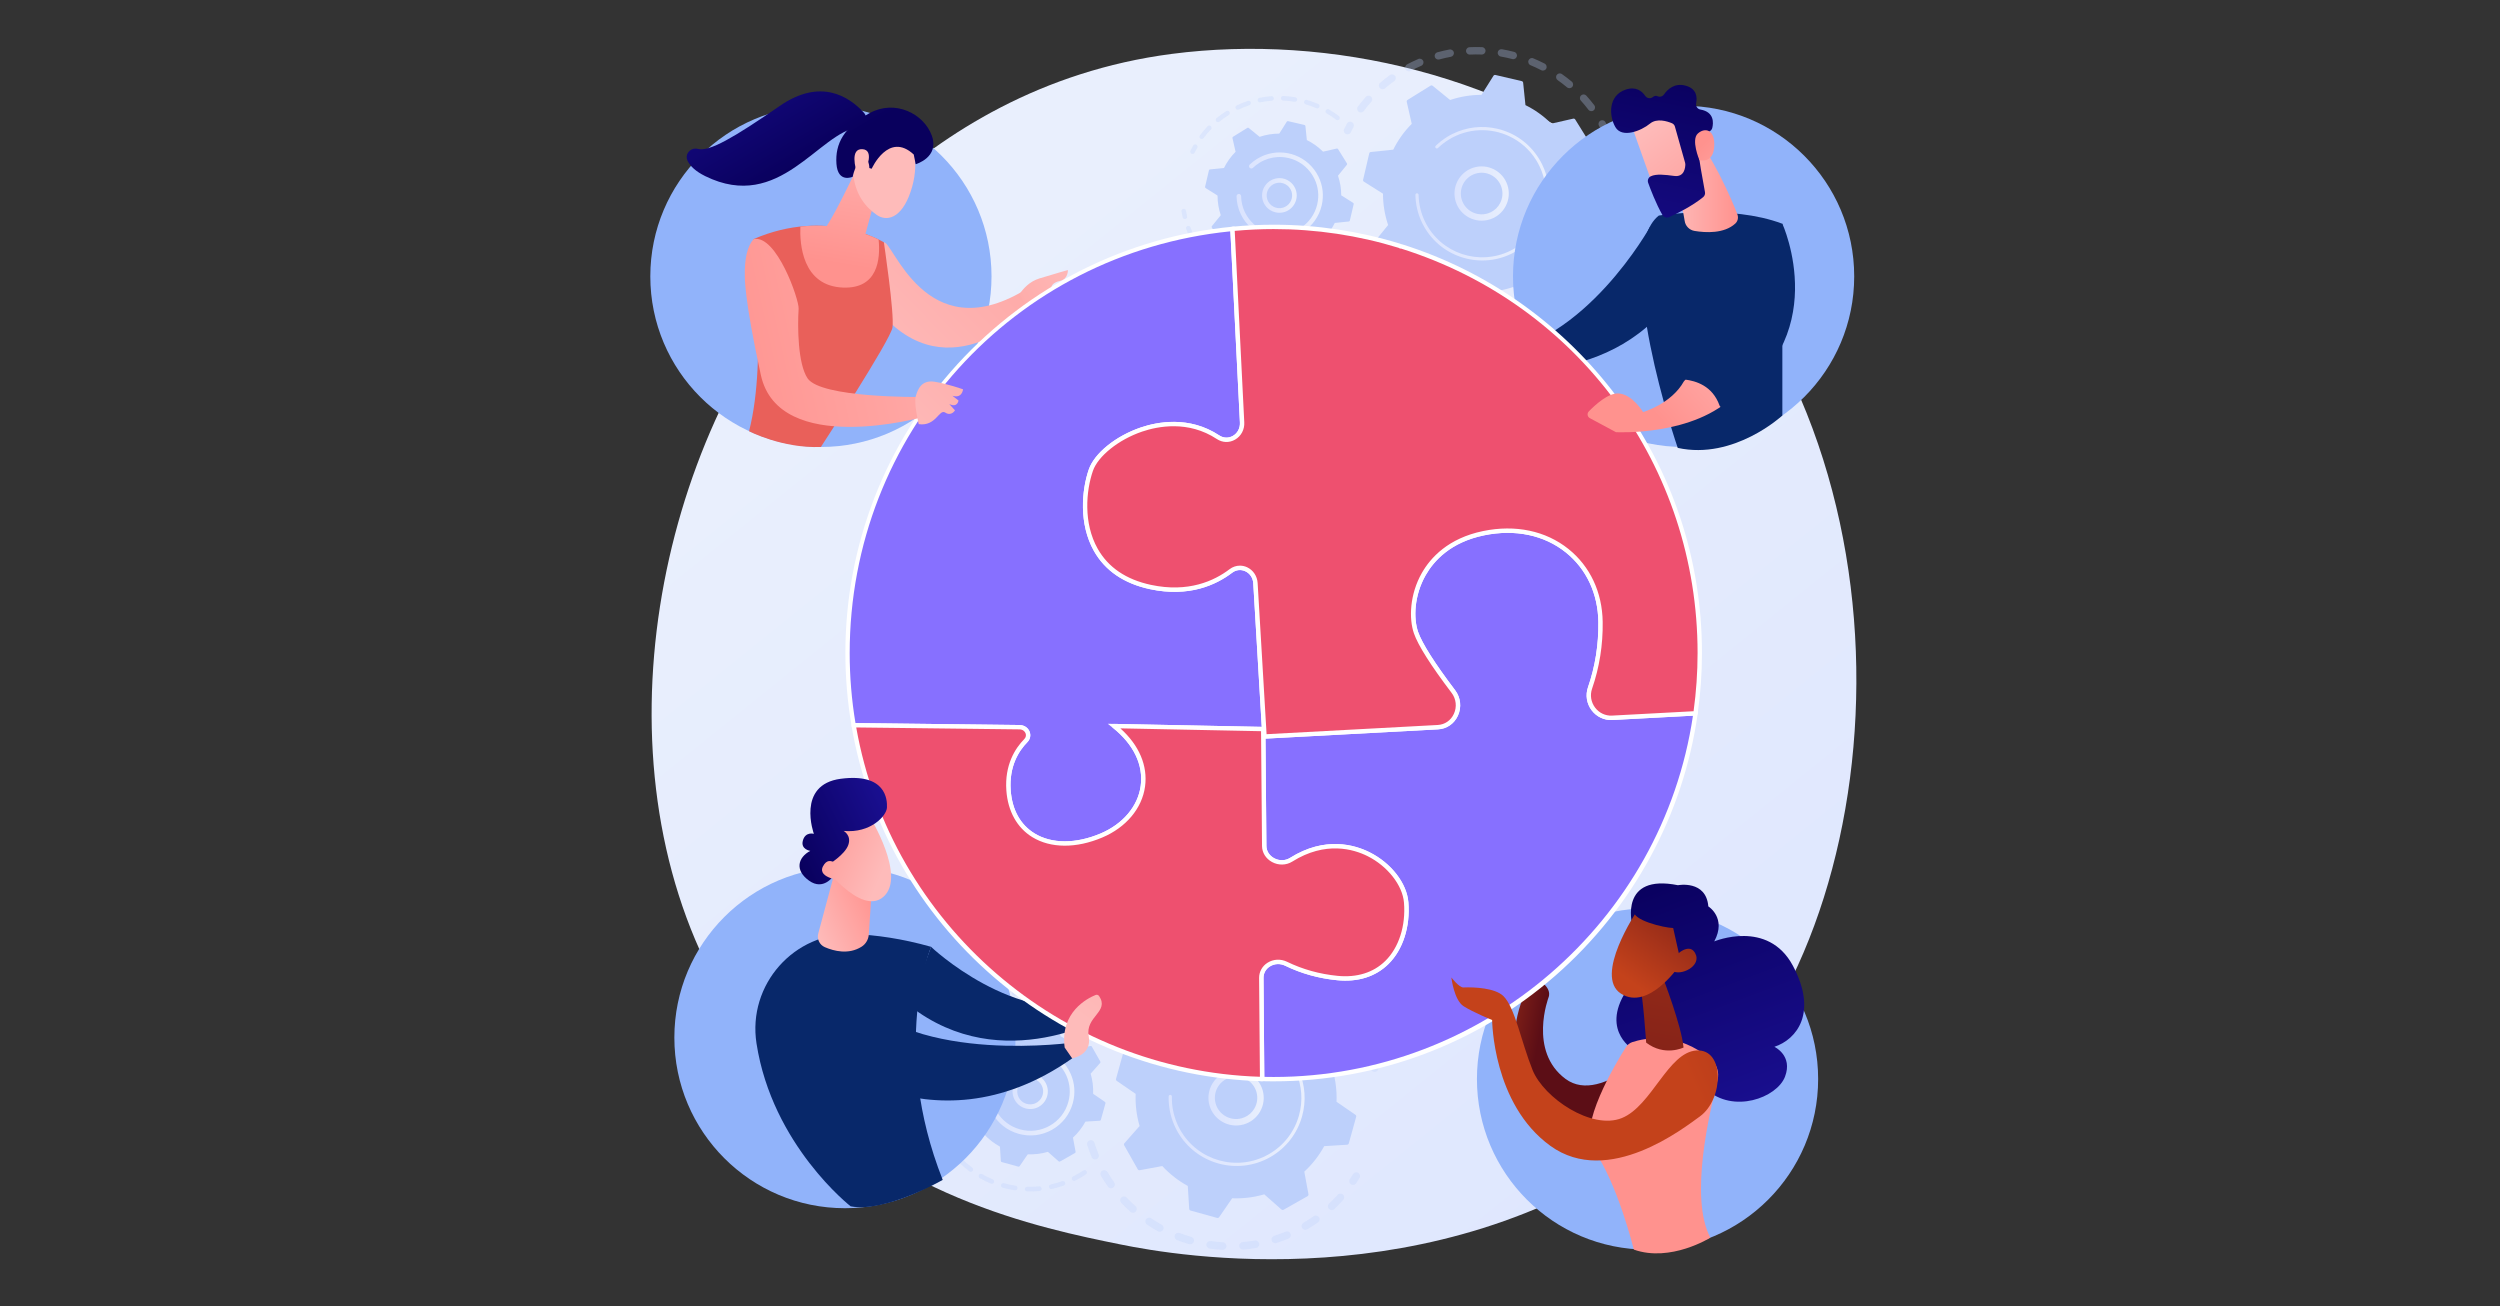
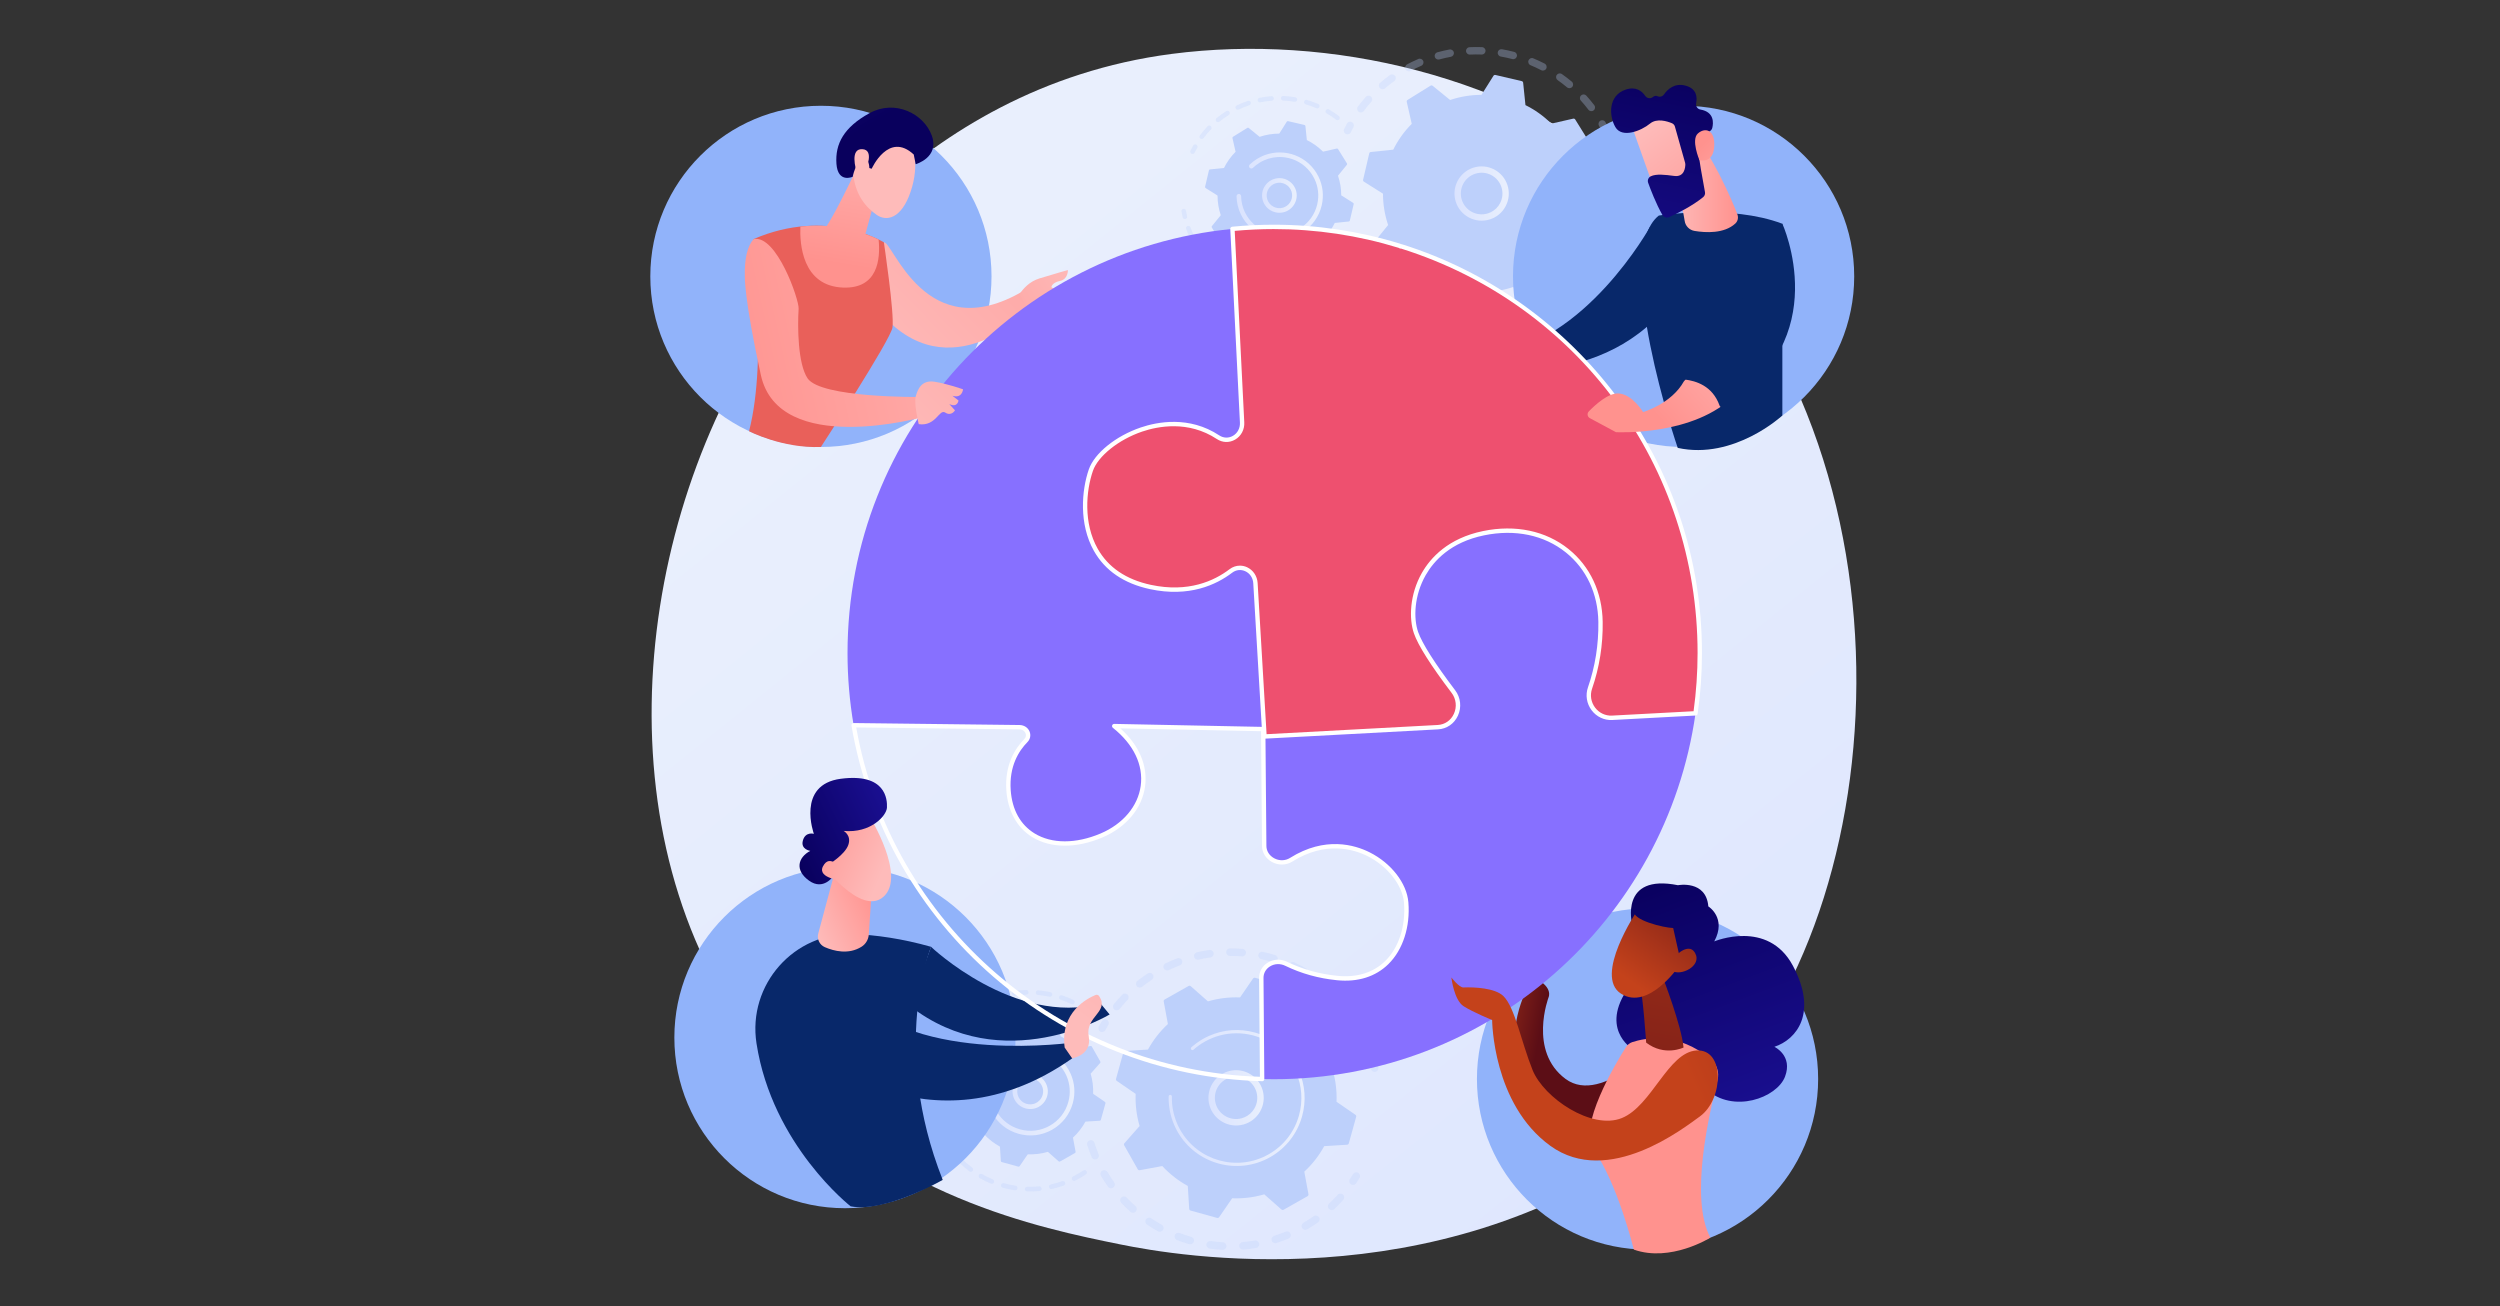
<svg xmlns="http://www.w3.org/2000/svg" xmlns:xlink="http://www.w3.org/1999/xlink" id="Layer_1" data-name="Layer 1" viewBox="0 0 1200 627">
  <rect x="0" y="0" width="1200" height="627" fill="#333333" stroke="none" />
  <defs>
    <style>
      .cls-1 {
        fill: url(#linear-gradient-2);
      }

      .cls-2 {
        fill: #fff;
      }

      .cls-3 {
        fill: url(#linear-gradient-17);
      }

      .cls-4 {
        fill: url(#linear-gradient-15);
      }

      .cls-5 {
        fill: url(#linear-gradient-18);
      }

      .cls-6 {
        fill: url(#linear-gradient-40);
      }

      .cls-7 {
        fill: url(#linear-gradient-28);
      }

      .cls-8 {
        fill: url(#linear-gradient-14);
      }

      .cls-9 {
        fill: url(#linear-gradient-36);
      }

      .cls-10 {
        fill: url(#linear-gradient-20);
      }

      .cls-11 {
        fill: url(#linear-gradient-6);
      }

      .cls-12 {
        fill: url(#linear-gradient-35);
      }

      .cls-13 {
        fill: url(#linear-gradient-32);
      }

      .cls-14 {
        fill: url(#linear-gradient-11);
      }

      .cls-15 {
        fill: url(#linear-gradient-39);
      }

      .cls-16 {
        fill: url(#linear-gradient-10);
      }

      .cls-17 {
        fill: #91b3fa;
      }

      .cls-18 {
        fill: url(#linear-gradient-37);
      }

      .cls-19 {
        fill: url(#linear-gradient-16);
      }

      .cls-20 {
        fill: url(#linear-gradient-31);
      }

      .cls-21 {
        fill: #08286a;
      }

      .cls-22 {
        fill: url(#linear-gradient-21);
      }

      .cls-23 {
        fill: url(#linear-gradient-25);
      }

      .cls-24 {
        fill: url(#linear-gradient-5);
      }

      .cls-25 {
        fill: url(#linear-gradient-34);
      }

      .cls-26 {
        fill: url(#linear-gradient-7);
      }

      .cls-27 {
        fill: #ee506f;
      }

      .cls-28 {
        fill: none;
        opacity: .3;
      }

      .cls-29 {
        fill: url(#linear-gradient-24);
      }

      .cls-30 {
        fill: url(#linear-gradient-9);
      }

      .cls-31 {
        fill: url(#linear-gradient-22);
      }

      .cls-32 {
        fill: url(#linear-gradient-3);
      }

      .cls-33 {
        fill: url(#linear-gradient);
      }

      .cls-34 {
        fill: url(#linear-gradient-27);
      }

      .cls-35 {
        fill: url(#linear-gradient-33);
      }

      .cls-36 {
        fill: url(#linear-gradient-38);
      }

      .cls-37 {
        fill: url(#linear-gradient-29);
      }

      .cls-38 {
        fill: url(#linear-gradient-30);
      }

      .cls-39 {
        fill: #bdd0fb;
      }

      .cls-40 {
        fill: url(#linear-gradient-23);
      }

      .cls-41 {
        fill: url(#linear-gradient-19);
      }

      .cls-42 {
        fill: url(#linear-gradient-4);
      }

      .cls-43 {
        fill: #8770ff;
      }

      .cls-44 {
        fill: url(#linear-gradient-8);
      }

      .cls-45 {
        fill: url(#linear-gradient-12);
      }

      .cls-46 {
        fill: url(#linear-gradient-13);
      }

      .cls-47 {
        fill: url(#linear-gradient-26);
      }
    </style>
    <linearGradient id="linear-gradient" x1="966.25" y1="775.91" x2="449.28" y2="133.86" gradientUnits="userSpaceOnUse">
      <stop offset="0" stop-color="#dae3fe" />
      <stop offset="1" stop-color="#e9effd" />
    </linearGradient>
    <linearGradient id="linear-gradient-2" x1="698.16" y1="92.89" x2="724.22" y2="92.89" xlink:href="#linear-gradient" />
    <linearGradient id="linear-gradient-3" x1="679.41" y1="92.97" x2="743.5" y2="92.97" xlink:href="#linear-gradient" />
    <linearGradient id="linear-gradient-4" x1="605.79" y1="93.82" x2="622.42" y2="93.82" xlink:href="#linear-gradient" />
    <linearGradient id="linear-gradient-5" x1="593.56" y1="93.88" x2="634.98" y2="93.88" xlink:href="#linear-gradient" />
    <linearGradient id="linear-gradient-6" x1="580.04" y1="526.95" x2="606.59" y2="526.95" xlink:href="#linear-gradient" />
    <linearGradient id="linear-gradient-7" x1="560.94" y1="527.04" x2="626.22" y2="527.04" xlink:href="#linear-gradient" />
    <linearGradient id="linear-gradient-8" x1="486.01" y1="523.87" x2="502.95" y2="523.87" xlink:href="#linear-gradient" />
    <linearGradient id="linear-gradient-9" x1="473.55" y1="523.94" x2="515.74" y2="523.94" xlink:href="#linear-gradient" />
    <linearGradient id="linear-gradient-10" x1="-332.88" y1="1214.75" x2="-298.36" y2="1214.75" gradientTransform="translate(173.49 -795.62) rotate(-25.22)" gradientUnits="userSpaceOnUse">
      <stop offset="0" stop-color="#febbba" />
      <stop offset="1" stop-color="#ff928e" />
    </linearGradient>
    <linearGradient id="linear-gradient-11" x1="416.32" y1="174.66" x2="556.32" y2="37.46" gradientTransform="matrix(1,0,0,1,0,0)" xlink:href="#linear-gradient-10" />
    <linearGradient id="linear-gradient-12" x1="718.59" y1="-240.57" x2="639.17" y2="-176.43" gradientTransform="translate(-221.52 258.16) rotate(9.2)" xlink:href="#linear-gradient-10" />
    <linearGradient id="linear-gradient-13" x1="503.34" y1="-33.01" x2="441.39" y2="64.63" gradientUnits="userSpaceOnUse">
      <stop offset="0" stop-color="#e1473d" />
      <stop offset="1" stop-color="#e9605a" />
    </linearGradient>
    <linearGradient id="linear-gradient-14" x1="413.83" y1="50.13" x2="401.23" y2="126.67" gradientTransform="matrix(1,0,0,1,0,0)" xlink:href="#linear-gradient-10" />
    <linearGradient id="linear-gradient-15" x1="416.61" y1="50.59" x2="404.01" y2="127.12" gradientTransform="matrix(1,0,0,1,0,0)" xlink:href="#linear-gradient-10" />
    <linearGradient id="linear-gradient-16" x1="-1109.57" y1="-2352.86" x2="-1117.97" y2="-2258.37" gradientTransform="translate(-3009.36 2278.55) rotate(-136.3) scale(1 -1)" xlink:href="#linear-gradient-10" />
    <linearGradient id="linear-gradient-17" x1="416.99" y1="60.37" x2="378.09" y2="-4.92" gradientUnits="userSpaceOnUse">
      <stop offset="0" stop-color="#09005d" />
      <stop offset="1" stop-color="#1a0f91" />
    </linearGradient>
    <linearGradient id="linear-gradient-18" x1="-1096.1" y1="-2351.67" x2="-1104.5" y2="-2257.18" gradientTransform="translate(-3009.36 2278.55) rotate(-136.3) scale(1 -1)" xlink:href="#linear-gradient-10" />
    <linearGradient id="linear-gradient-19" x1="381.75" y1="81.36" x2="342.86" y2="16.07" xlink:href="#linear-gradient-17" />
    <linearGradient id="linear-gradient-20" x1="1012.18" y1="-1005.95" x2="1050.01" y2="-1025.54" gradientTransform="translate(-719.01 666.44) rotate(37.7)" gradientUnits="userSpaceOnUse">
      <stop offset="0" stop-color="#c4421b" />
      <stop offset="1" stop-color="#5c0e16" />
    </linearGradient>
    <linearGradient id="linear-gradient-21" x1="986.56" y1="571.51" x2="627.72" y2="125.85" gradientUnits="userSpaceOnUse">
      <stop offset="0" stop-color="#b37cff" />
      <stop offset="1" stop-color="#f895e7" />
    </linearGradient>
    <linearGradient id="linear-gradient-22" x1="612.87" y1="388.93" x2="1120.23" y2="-433.73" gradientUnits="userSpaceOnUse">
      <stop offset="0" stop-color="#53d8ff" />
      <stop offset="1" stop-color="#3840f7" />
    </linearGradient>
    <linearGradient id="linear-gradient-23" x1="803.03" y1="89.23" x2="834.22" y2="89.23" gradientTransform="matrix(1,0,0,1,0,0)" xlink:href="#linear-gradient-10" />
    <linearGradient id="linear-gradient-24" x1="845.34" y1="150.8" x2="793.37" y2="197.36" gradientTransform="matrix(1,0,0,1,0,0)" xlink:href="#linear-gradient-10" />
    <linearGradient id="linear-gradient-25" x1="9179.1" y1="59.54" x2="9138.19" y2="113.66" gradientTransform="translate(9970.05) rotate(-180) scale(1 -1)" xlink:href="#linear-gradient-10" />
    <linearGradient id="linear-gradient-26" x1="804.26" y1="31.26" x2="781.54" y2="142.74" xlink:href="#linear-gradient-17" />
    <linearGradient id="linear-gradient-27" x1="9120.84" y1="101.8" x2="9152.66" y2="69.15" gradientTransform="translate(9970.05) rotate(-180) scale(1 -1)" xlink:href="#linear-gradient-10" />
    <linearGradient id="linear-gradient-28" x1="795.58" y1="416.64" x2="840.73" y2="537.38" xlink:href="#linear-gradient-17" />
    <linearGradient id="linear-gradient-29" x1="843.57" y1="506.24" x2="986.36" y2="366.24" gradientUnits="userSpaceOnUse">
      <stop offset="0" stop-color="#ff928e" />
      <stop offset="1" stop-color="#fe7062" />
    </linearGradient>
    <linearGradient id="linear-gradient-30" x1="832.58" y1="307.68" x2="768.18" y2="639.47" gradientTransform="matrix(1,0,0,1,0,0)" xlink:href="#linear-gradient-20" />
    <linearGradient id="linear-gradient-31" x1="1016.25" y1="-96.74" x2="1045.65" y2="-169.07" gradientTransform="translate(-226.7 308.6) rotate(14.54)" xlink:href="#linear-gradient-20" />
    <linearGradient id="linear-gradient-32" x1="791.39" y1="418.21" x2="836.54" y2="538.95" xlink:href="#linear-gradient-17" />
    <linearGradient id="linear-gradient-33" x1="1031.39" y1="-90.58" x2="1060.79" y2="-162.91" gradientTransform="translate(-226.7 308.6) rotate(14.54)" xlink:href="#linear-gradient-20" />
    <linearGradient id="linear-gradient-34" x1="1114.87" y1="-687.74" x2="1244.31" y2="-860.06" gradientTransform="translate(-511.01 547.91) rotate(28.97)" xlink:href="#linear-gradient-20" />
    <linearGradient id="linear-gradient-35" x1="525.86" y1="129.73" x2="335" y2="172.66" gradientTransform="matrix(1,0,0,1,0,0)" xlink:href="#linear-gradient-10" />
    <linearGradient id="linear-gradient-36" x1="427.37" y1="213.97" x2="561.77" y2="79.57" gradientTransform="matrix(1,0,0,1,0,0)" xlink:href="#linear-gradient-10" />
    <linearGradient id="linear-gradient-37" x1="672.89" y1="152.3" x2="741.47" y2="27.41" gradientTransform="translate(-122.64 243.94) rotate(8.15)" xlink:href="#linear-gradient-10" />
    <linearGradient id="linear-gradient-38" x1="-288.83" y1="1203.17" x2="-318.29" y2="1169.28" xlink:href="#linear-gradient-10" />
    <linearGradient id="linear-gradient-39" x1="-326.42" y1="1176.46" x2="-274.16" y2="1176.46" gradientTransform="translate(173.49 -795.62) rotate(-25.22)" xlink:href="#linear-gradient-17" />
    <linearGradient id="linear-gradient-40" x1="-297.75" y1="1210.92" x2="-327.21" y2="1177.03" xlink:href="#linear-gradient-10" />
  </defs>
  <path class="cls-33" d="m824.03,522.71c-11.87,12.5-23.11,20.56-31.99,26.93-104.35,74.87-227.82,53.05-254.06,47.72-38.75-7.87-113.65-23.08-167.81-86.77-81.93-96.35-69.17-248.14-5.62-348.34,11.62-18.33,73.03-120.06,197.83-136.37,75.53-9.87,163.57,10.04,227.33,63.46,133.83,112.13,124.31,338.64,34.32,433.37Z" />
  <g>
    <g>
      <g class="cls-28">
        <path class="cls-39" d="m643.04,115.71c.92-.34,1.95.14,2.28,1.06.66,1.79,1.4,3.58,2.21,5.33.41.88.04,1.92-.83,2.35-.01,0-.02.01-.03.02-.89.41-1.95.03-2.36-.86-.85-1.83-1.64-3.72-2.33-5.61-.32-.86.08-1.81.89-2.21.06-.03.11-.05.17-.07Zm9.02,14.58c1.04,1.61,2.16,3.2,3.33,4.71.6.78.46,1.9-.32,2.5-.78.6-1.9.46-2.5-.32-1.23-1.59-2.41-3.26-3.5-4.95-.53-.83-.29-1.93.53-2.46.06-.04.12-.07.18-.1.8-.39,1.78-.13,2.28.63Zm9.55,11.7c1.37,1.34,2.81,2.63,4.29,3.85.76.62.87,1.75.25,2.5-.62.76-1.74.87-2.5.25-1.56-1.28-3.08-2.64-4.52-4.05-.7-.69-.72-1.81-.03-2.52.15-.15.31-.27.49-.36.66-.32,1.47-.21,2.03.33Zm11.93,9.27c1.63,1,3.33,1.94,5.04,2.79.88.44,1.24,1.51.8,2.39-.44.88-1.51,1.24-2.39.8-1.8-.9-3.59-1.89-5.31-2.94-.84-.51-1.1-1.61-.59-2.45.18-.3.44-.53.74-.67.53-.26,1.17-.25,1.71.08Zm13.69,6.38c1.81.61,3.68,1.15,5.54,1.6.95.23,1.54,1.2,1.31,2.15-.23.96-1.2,1.54-2.15,1.31-1.96-.48-3.92-1.05-5.83-1.69-.93-.31-1.43-1.32-1.12-2.25.16-.47.49-.83.9-1.03.41-.2.89-.24,1.35-.09Zm14.76,3.19c1.9.19,3.84.31,5.75.34.98.02,1.77.83,1.75,1.81-.02.98-.83,1.77-1.81,1.75-2.01-.03-4.05-.15-6.06-.36-.98-.1-1.69-.97-1.59-1.95.06-.64.46-1.16.99-1.42.29-.14.62-.21.96-.17Zm61.39-24.45c.76.62.87,1.75.24,2.51-1.28,1.55-2.65,3.07-4.06,4.51-.69.7-1.82.71-2.52.02-.7-.69-.71-1.81-.02-2.52,1.34-1.37,2.64-2.81,3.85-4.29.17-.2.37-.36.59-.47.61-.3,1.36-.23,1.92.23Zm-46.3,24.29c1.9-.23,3.81-.55,5.68-.95.96-.2,1.91.41,2.11,1.37.2.96-.41,1.9-1.37,2.11-1.97.42-3.98.75-5.98,1-.98.12-1.86-.57-1.98-1.55-.1-.77.32-1.49.98-1.82.17-.08.36-.14.56-.17Zm35.43-13.23c.6.78.45,1.9-.33,2.5-1.6,1.23-3.27,2.4-4.96,3.49-.83.54-1.93.29-2.46-.54-.53-.83-.29-1.93.54-2.46,1.61-1.04,3.2-2.15,4.72-3.32.1-.07.2-.14.3-.19.74-.36,1.67-.17,2.19.51Zm-20.75,9.7c1.8-.65,3.59-1.39,5.33-2.2.89-.41,1.95-.03,2.36.87.41.88.04,1.92-.83,2.35-.01,0-.02.01-.03.02-1.83.85-3.72,1.63-5.61,2.31-.92.34-1.94-.14-2.28-1.07-.31-.86.08-1.81.89-2.21.06-.03.12-.05.18-.08Z" />
        <path class="cls-39" d="m768.52,125.84c-.31.15-.59.4-.77.73-.45.8-.92,1.61-1.4,2.4-.51.84-.25,1.93.59,2.45.84.51,1.94.25,2.45-.59.51-.83,1-1.68,1.47-2.52.48-.86.17-1.94-.69-2.42-.53-.3-1.14-.29-1.65-.04Z" />
      </g>
      <g class="cls-28">
        <path class="cls-39" d="m774.31,71.89c-.77.38-1.18,1.27-.92,2.12.27.88.52,1.78.75,2.67.25.95,1.22,1.52,2.17,1.27.96-.25,1.52-1.22,1.27-2.17-.25-.94-.51-1.89-.79-2.81-.29-.94-1.28-1.47-2.22-1.18-.09.03-.18.06-.26.1Z" />
        <path class="cls-39" d="m680.79,28.31c.9-.39,1.95.03,2.34.93.39.9-.03,1.95-.93,2.34-1.72.74-3.43,1.56-5.12,2.46-.86.46-1.95.13-2.41-.74s-.13-1.95.74-2.41c.73-.39,1.46-.76,2.2-1.12,1.05-.51,2.12-1.01,3.18-1.46Zm-11.13,8.11c.57.8.39,1.91-.4,2.48-1.53,1.1-3.03,2.28-4.46,3.51-.74.64-1.87.55-2.51-.19-.64-.75-.55-1.87.19-2.51,1.5-1.29,3.08-2.53,4.7-3.69.08-.06.17-.11.26-.16.76-.37,1.71-.15,2.22.56Zm20.28-11.32c1.91-.53,3.87-.98,5.82-1.34.97-.18,1.9.46,2.08,1.42.18.97-.46,1.89-1.42,2.08-1.85.35-3.71.77-5.53,1.27-.95.26-1.93-.3-2.19-1.24-.23-.84.18-1.7.93-2.07.1-.05.2-.09.31-.12Zm-31.87,21.26c.74.65.8,1.78.15,2.51-1.25,1.41-2.45,2.89-3.58,4.4-.59.79-1.7.95-2.49.36-.79-.59-.95-1.7-.36-2.49,1.18-1.59,2.45-3.15,3.77-4.63.16-.18.35-.32.55-.42.63-.31,1.41-.23,1.96.27Zm47.31-23.71c1.98-.09,3.98-.1,5.97-.03.98.04,1.75.86,1.71,1.84-.04.98-.86,1.75-1.84,1.71-1.88-.07-3.79-.06-5.67.03-.98.05-1.82-.71-1.86-1.69-.03-.73.38-1.38,1-1.68.21-.1.45-.17.7-.18Zm15.61.99c1.95.34,3.92.77,5.83,1.27.95.25,1.52,1.22,1.27,2.17-.25.95-1.22,1.52-2.17,1.27-1.82-.48-3.69-.88-5.54-1.21-.97-.17-1.62-1.09-1.45-2.06.1-.58.48-1.05.97-1.29.33-.16.7-.22,1.09-.15Zm15.02,4.37c1.83.76,3.66,1.61,5.42,2.51.87.45,1.22,1.52.77,2.4-.45.87-1.52,1.22-2.4.77-1.67-.86-3.4-1.67-5.15-2.39-.91-.38-1.34-1.42-.96-2.33.17-.42.49-.73.86-.92.44-.22.97-.25,1.46-.05Zm13.71,7.54c1.62,1.14,3.22,2.37,4.74,3.64.75.63.85,1.75.22,2.51-.63.75-1.75.85-2.51.22-1.44-1.21-2.95-2.37-4.5-3.46-.8-.57-1-1.68-.43-2.48.18-.25.41-.45.67-.57.56-.28,1.26-.24,1.81.14Zm11.73,10.37c1.33,1.47,2.61,3.01,3.81,4.59.6.78.44,1.9-.34,2.49-.78.59-1.9.44-2.49-.34-1.14-1.5-2.36-2.97-3.62-4.36-.66-.73-.6-1.85.13-2.51.13-.11.27-.21.41-.28.69-.34,1.56-.2,2.1.41Zm9.15,12.68c.72,1.27,1.41,2.58,2.05,3.88.23.47.46.95.68,1.43.41.89.04,1.96-.87,2.36-.89.41-1.95.02-2.36-.87-.21-.45-.42-.9-.64-1.35-.61-1.24-1.26-2.49-1.95-3.69-.48-.85-.18-1.94.67-2.43.03-.02.06-.04.1-.05.84-.41,1.86-.1,2.33.72Z" />
        <path class="cls-39" d="m647.3,58.6c-.32.16-.59.41-.78.74-.46.84-.92,1.71-1.35,2.59-.44.88-.08,1.95.8,2.39.88.44,1.95.08,2.39-.8.41-.83.85-1.65,1.29-2.46.47-.86.16-1.94-.7-2.42-.53-.29-1.14-.28-1.64-.04Z" />
      </g>
      <g>
        <path class="cls-39" d="m654.29,86.26c-.09.37.07.75.39.95l9.15,5.75c0,5.05.81,10.13,2.47,15.05l-6.81,8.38c-.24.29-.27.71-.07,1.03l6.84,11.01c.2.32.58.48.95.4l10.53-2.4c3.67,3.67,7.87,6.65,12.4,8.88l1.11,10.75c.04.38.31.69.68.77l12.62,2.95c.37.09.75-.07.95-.39l5.75-9.15c5.05,0,10.13-.81,15.05-2.47l8.38,6.81c.29.24.71.27,1.03.07l11.01-6.84c.32-.2.48-.58.4-.95l-2.4-10.53c3.67-3.67,6.65-7.87,8.88-12.4l10.75-1.11c.38-.04.69-.31.77-.68l2.95-12.62c.09-.37-.07-.75-.39-.95l-9.15-5.75c0-5.05-.81-10.13-2.47-15.05l6.81-8.38c.24-.29.27-.71.07-1.03l-6.84-11.01c-.2-.32-.58-.48-.95-.4l-10.53,2.4c-3.67-3.67-7.87-6.65-12.4-8.89l-1.11-10.75c-.04-.38-.31-.69-.68-.77l-12.62-2.95c-.37-.09-.75.07-.95.39l-5.75,9.15c-5.05,0-10.13.81-15.05,2.47l-8.38-6.81c-.29-.24-.71-.27-1.03-.07l-11.01,6.84c-.32.2-.48.58-.4.95l2.4,10.53c-3.67,3.67-6.65,7.87-8.88,12.4l-10.75,1.11c-.38.04-.69.31-.77.68l-2.95,12.62Z" />
        <path class="cls-1" d="m707.23,80.48c6.85-2.18,14.19,1.61,16.37,8.46,1.06,3.32.76,6.85-.84,9.94-1.6,3.09-4.3,5.38-7.62,6.43-6.85,2.18-14.19-1.61-16.37-8.46-1.99-6.23.98-12.87,6.68-15.66.57-.28,1.16-.52,1.78-.71Zm12.83,17c1.22-2.37,1.45-5.08.64-7.62-1.67-5.25-7.3-8.16-12.55-6.48-5.25,1.67-8.16,7.3-6.48,12.55,1.67,5.25,7.3,8.16,12.55,6.48.48-.15.93-.34,1.38-.55,1.91-.94,3.47-2.45,4.47-4.38Z" />
-         <path class="cls-32" d="m697.42,64.17c-.98.48-1.94,1.01-2.88,1.59h0c-.3.18-.59.37-.88.57-1.43.95-2.78,2.02-4.03,3.18-.02.02-.03.03-.05.05-.05.05-.1.09-.14.14-.09.09-.19.18-.28.27-.24.23-.3.59-.16.88.03.07.08.14.14.19.29.3.77.31,1.07.02,1.55-1.5,3.28-2.84,5.13-3.99,9.19-5.71,20.25-5.93,29.35-1.56,5.06,2.43,9.51,6.27,12.68,11.38.56.9,1.06,1.81,1.52,2.75,3.08,6.29,3.89,13.39,2.27,20.3-1.85,7.94-6.69,14.68-13.61,18.98-14.3,8.88-33.15,4.48-42.03-9.82-.55-.88-1.05-1.79-1.5-2.71-1.96-4.01-3.02-8.41-3.1-12.88,0-.12-.03-.22-.08-.32-.13-.26-.39-.43-.69-.43-.42,0-.76.35-.75.77.07,4.69,1.19,9.31,3.25,13.52.48.97,1,1.92,1.58,2.85,9.32,15.01,29.12,19.63,44.12,10.31,7.27-4.52,12.34-11.59,14.29-19.93,1.7-7.26.84-14.71-2.39-21.31-.48-.98-1.01-1.94-1.6-2.88-4.52-7.27-11.59-12.35-19.93-14.29-7.26-1.7-14.71-.84-21.32,2.39Z" />
      </g>
    </g>
    <g>
      <g class="cls-28">
        <path class="cls-39" d="m567.71,100.35c-.43.21-.68.68-.6,1.17.16.92.34,1.85.56,2.76.14.59.73.96,1.32.82.59-.14.96-.73.82-1.32-.2-.87-.38-1.75-.53-2.63-.1-.6-.67-1-1.27-.9-.11.02-.21.05-.3.1Z" />
        <path class="cls-39" d="m570,108.47c.57-.21,1.2.08,1.41.65.53,1.44,1.14,2.86,1.81,4.24.14.29.29.58.44.87.28.54.07,1.2-.47,1.48-.52.24-1.2.07-1.48-.47-.16-.3-.31-.61-.46-.91-.71-1.44-1.35-2.94-1.9-4.45-.2-.53.05-1.12.55-1.37.03-.02.07-.03.1-.04Zm6.52,10.56c1.05,1.54,2.2,3.02,3.42,4.41.4.46.36,1.15-.1,1.55-.45.4-1.15.36-1.55-.1-1.28-1.46-2.49-3.01-3.58-4.62-.34-.5-.21-1.19.29-1.53.04-.03.09-.06.14-.08.48-.24,1.08-.09,1.39.37Zm7.36,8.37c1.39,1.23,2.87,2.39,4.4,3.44.5.34.63,1.03.28,1.53-.34.5-1.03.63-1.53.29-1.61-1.1-3.16-2.31-4.61-3.6-.45-.4-.5-1.1-.09-1.55.1-.11.21-.2.34-.26.39-.19.87-.14,1.21.16Zm9.19,6.3c1.65.85,3.37,1.61,5.1,2.26.57.21.86.84.65,1.41-.21.57-.84.86-1.41.65-1.82-.67-3.62-1.47-5.35-2.37-.54-.28-.75-.94-.47-1.48.11-.22.29-.38.49-.48.3-.15.67-.16.99.01Zm10.45,3.87c1.81.43,3.66.75,5.5.95.6.07,1.04.61.97,1.21-.07.6-.61,1.04-1.21.97-1.93-.21-3.87-.55-5.76-.99-.59-.14-.96-.73-.82-1.32.08-.33.3-.6.59-.74.22-.11.48-.14.74-.08Zm11.07,1.22c1.85-.03,3.72-.17,5.56-.42.6-.08,1.16.34,1.24.94.08.6-.34,1.15-.94,1.24-1.92.27-3.89.42-5.83.44-.61,0-1.11-.48-1.11-1.08,0-.44.25-.82.62-1,.14-.07.3-.11.47-.11Zm11.03-1.53c1.79-.48,3.57-1.08,5.29-1.78.56-.23,1.2.04,1.43.61.23.56-.05,1.19-.61,1.43-1.81.73-3.67,1.36-5.55,1.86-.59.16-1.19-.19-1.35-.78-.14-.52.12-1.04.58-1.27.06-.03.13-.06.2-.07Zm16.56-6.96c.36.49.25,1.18-.24,1.54-1.36.99-2.79,1.92-4.26,2.77-.22.13-.45.26-.67.38-.52.31-1.2.1-1.49-.43-.29-.53-.1-1.2.43-1.49.21-.12.42-.24.63-.36,1.41-.81,2.77-1.7,4.07-2.65.05-.04.11-.07.17-.1.47-.23,1.05-.1,1.37.34Z" />
      </g>
      <g class="cls-28">
        <path class="cls-39" d="m593.65,50.57c1.73-.82,3.53-1.54,5.34-2.14.58-.19,1.2.12,1.39.7.19.58-.13,1.19-.7,1.39-1.73.57-3.44,1.26-5.09,2.04-.55.26-1.2.03-1.46-.52-.26-.54-.03-1.19.51-1.46,0,0,0,0,.01,0Zm-3.53,3.12c.32.51.17,1.19-.34,1.52-1.55.97-3.05,2.05-4.46,3.2-.47.38-1.16.31-1.55-.16-.38-.47-.31-1.16.16-1.55,1.48-1.21,3.06-2.33,4.68-3.35.03-.02.07-.04.1-.06.5-.24,1.11-.08,1.41.4Zm14.44-6.74c1.88-.38,3.8-.64,5.7-.79.61-.05,1.13.41,1.18,1.01.05.61-.4,1.13-1.01,1.18-1.82.14-3.65.39-5.44.75-.6.12-1.17-.27-1.29-.86-.1-.5.16-.99.59-1.2.08-.04.17-.07.27-.09Zm-23.32,13.61c.44.42.45,1.12.03,1.55-1.27,1.32-2.46,2.72-3.56,4.18-.36.48-1.05.58-1.54.22-.49-.36-.58-1.05-.22-1.54,1.15-1.53,2.4-3.01,3.73-4.39.09-.1.2-.17.31-.23.4-.2.9-.13,1.25.2Zm34.77-14.49c1.91.09,3.84.29,5.72.61.6.1,1,.67.9,1.27-.1.6-.67,1-1.27.9-1.8-.3-3.64-.5-5.46-.58-.61-.03-1.08-.54-1.05-1.15.02-.42.27-.77.62-.94.16-.08.34-.12.53-.11Zm11.33,1.9c1.84.54,3.66,1.2,5.41,1.96.56.24.81.89.57,1.44-.24.56-.89.81-1.44.57-1.67-.72-3.41-1.35-5.16-1.87-.58-.17-.91-.78-.74-1.37.09-.31.3-.55.57-.68.24-.12.52-.15.79-.07Zm10.55,4.55c1.66.97,3.27,2.04,4.79,3.2.48.37.58,1.06.21,1.54-.37.48-1.06.58-1.54.21-1.45-1.1-2.99-2.13-4.56-3.05-.52-.31-.7-.98-.39-1.5.11-.2.28-.34.47-.43.32-.16.71-.16,1.04.04Z" />
        <path class="cls-39" d="m573.23,69.4c-.19.09-.36.24-.47.44-.47.82-.91,1.65-1.33,2.48-.27.54-.05,1.2.49,1.47.54.27,1.2.05,1.47-.49.39-.79.82-1.58,1.27-2.36.3-.53.12-1.2-.41-1.5-.33-.19-.71-.19-1.03-.03Z" />
      </g>
      <g>
        <path class="cls-39" d="m578.44,89.66c-.05.23.04.47.25.6l5.73,3.61c0,3.16.51,6.35,1.55,9.43l-4.27,5.25c-.15.18-.17.44-.04.64l4.29,6.9c.13.2.36.3.6.25l6.6-1.5c2.3,2.3,4.94,4.17,7.77,5.57l.69,6.74c.02.24.2.43.43.49l7.91,1.85c.23.05.47-.04.6-.25l3.61-5.73c3.16,0,6.35-.51,9.43-1.55l5.25,4.27c.18.15.44.17.64.04l6.9-4.29c.2-.13.3-.36.25-.6l-1.5-6.6c2.3-2.3,4.17-4.94,5.57-7.77l6.74-.69c.24-.02.43-.2.48-.43l1.85-7.91c.05-.23-.04-.47-.25-.6l-5.73-3.61c0-3.16-.51-6.35-1.55-9.43l4.27-5.25c.15-.18.17-.44.04-.64l-4.29-6.9c-.13-.2-.36-.3-.6-.25l-6.6,1.5c-2.3-2.3-4.94-4.17-7.77-5.57l-.69-6.74c-.02-.24-.2-.43-.43-.49l-7.91-1.85c-.23-.05-.47.04-.6.25l-3.61,5.73c-3.16,0-6.35.51-9.43,1.55l-5.25-4.27c-.18-.15-.44-.17-.64-.04l-6.9,4.29c-.2.13-.3.36-.25.6l1.5,6.6c-2.3,2.3-4.17,4.94-5.57,7.77l-6.74.69c-.24.02-.43.2-.48.43l-1.85,7.91Z" />
        <path class="cls-42" d="m611.58,85.9c2.12-.68,4.37-.49,6.34.53,1.97,1.02,3.43,2.75,4.11,4.86,1.39,4.37-1.02,9.05-5.4,10.45-4.37,1.39-9.05-1.03-10.45-5.4-.67-2.12-.49-4.37.53-6.34.83-1.6,2.12-2.87,3.72-3.65.37-.18.75-.33,1.14-.46Zm8.35,6.06c-.5-1.56-1.57-2.83-3.02-3.58-1.45-.75-3.11-.89-4.66-.39h0c-1.56.5-2.83,1.57-3.58,3.02-.75,1.45-.89,3.11-.39,4.66,1.02,3.21,4.47,4.99,7.68,3.97.29-.09.57-.2.83-.33,2.68-1.31,4.07-4.43,3.14-7.35Z" />
        <path class="cls-24" d="m605.18,75.27c-.62.31-1.24.65-1.84,1.02-1.2.74-2.32,1.61-3.34,2.58-.05.04-.09.09-.14.13-.35.34-.43.86-.22,1.27.05.1.12.2.2.28.42.44,1.12.45,1.55.03.94-.91,1.99-1.73,3.11-2.42h0c.06-.04.12-.08.18-.11,2.66-1.62,5.63-2.51,8.66-2.66,1.65-.08,3.31.06,4.96.43.01,0,.03,0,.04,0,.04,0,.08.02.12.03,4.81,1.12,8.9,4.06,11.51,8.26.34.54.65,1.1.92,1.67,1.87,3.81,2.36,8.12,1.38,12.31-1.12,4.81-4.06,8.9-8.26,11.51-4.2,2.61-9.16,3.43-13.98,2.3-4.81-1.12-8.9-4.06-11.51-8.26-.33-.53-.64-1.08-.91-1.64-1.19-2.43-1.83-5.1-1.88-7.81,0-.17-.04-.32-.11-.47-.18-.37-.56-.62-1-.62-.61.01-1.09.51-1.08,1.12.05,3.03.77,6.02,2.1,8.74.31.63.65,1.24,1.02,1.84,2.92,4.7,7.49,7.98,12.88,9.24,5.39,1.26,10.94.35,15.64-2.58,4.7-2.92,7.98-7.49,9.24-12.88,1.1-4.69.54-9.5-1.54-13.77-.31-.63-.65-1.26-1.03-1.86-5.65-9.1-17.25-12.29-26.67-7.68Z" />
      </g>
    </g>
  </g>
  <g>
    <g>
      <g class="cls-28">
        <path class="cls-39" d="m523.02,547.35c.95-.31,1.97.22,2.28,1.17.59,1.85,1.28,3.71,2.03,5.51.38.91-.04,1.96-.94,2.36-.01,0-.02,0-.03.01-.92.39-1.99-.05-2.37-.98-.79-1.9-1.51-3.85-2.13-5.8-.29-.89.16-1.84.99-2.21.06-.03.12-.05.18-.07Zm8.57,15.22c.99,1.68,2.06,3.34,3.19,4.93.58.82.39,1.95-.43,2.53-.82.58-1.95.39-2.53-.43-1.18-1.67-2.31-3.41-3.36-5.19-.51-.86-.22-1.97.64-2.48.06-.04.13-.07.19-.1.83-.36,1.82-.06,2.29.74Zm9.23,12.3c1.34,1.42,2.75,2.79,4.21,4.09.75.67.81,1.81.15,2.56-.67.75-1.81.81-2.56.15-1.53-1.37-3.02-2.82-4.43-4.31-.69-.73-.65-1.88.07-2.56.16-.15.33-.26.51-.34.68-.3,1.51-.16,2.05.42Zm11.75,9.93c1.62,1.08,3.31,2.11,5.02,3.05.88.48,1.2,1.59.71,2.46-.48.88-1.59,1.2-2.46.71-1.8-.99-3.57-2.07-5.28-3.21-.83-.56-1.06-1.68-.5-2.51.2-.3.47-.52.78-.65.55-.24,1.2-.21,1.74.15Zm13.67,7.06c1.82.69,3.69,1.32,5.57,1.86.96.28,1.52,1.28,1.24,2.24-.28.96-1.28,1.52-2.24,1.24-1.97-.57-3.95-1.23-5.86-1.96-.93-.36-1.4-1.4-1.05-2.34.18-.47.54-.82.96-1.01.42-.19.91-.21,1.38-.03Zm14.89,3.86c1.93.28,3.89.47,5.84.58,1,.06,1.76.91,1.71,1.91-.06,1-.91,1.76-1.91,1.71-2.05-.12-4.12-.32-6.15-.61-.99-.14-1.68-1.06-1.54-2.05.09-.64.51-1.16,1.07-1.4.3-.13.64-.18.98-.13Zm63.49-22.33c.75.67.81,1.81.14,2.56-1.37,1.53-2.82,3.02-4.32,4.42-.73.69-1.88.65-2.56-.08-.69-.73-.65-1.88.08-2.56,1.42-1.34,2.8-2.75,4.1-4.2.18-.2.39-.35.62-.45.63-.28,1.39-.18,1.94.31Zm-48.12,22.8c1.94-.16,3.9-.41,5.82-.73.99-.17,1.92.5,2.09,1.48.17.99-.5,1.92-1.48,2.09-2.02.34-4.09.6-6.13.77-1,.08-1.87-.66-1.96-1.66-.07-.79.39-1.51,1.08-1.81.18-.08.37-.13.58-.15Zm36.6-11.99c.58.82.38,1.95-.44,2.53-1.68,1.18-3.42,2.31-5.2,3.35-.86.51-1.97.22-2.48-.65-.51-.86-.22-1.97.65-2.48,1.68-.99,3.35-2.06,4.94-3.18.1-.07.21-.13.32-.18.77-.34,1.7-.1,2.21.61Zm-21.52,9.01c1.86-.59,3.71-1.27,5.51-2.02.92-.38,1.98.05,2.37.98.38.91-.04,1.96-.94,2.35-.01,0-.02.01-.04.01-1.9.79-3.85,1.5-5.8,2.12-.95.3-1.97-.22-2.28-1.18-.28-.89.16-1.84,1-2.21.06-.03.12-.05.18-.07Z" />
        <path class="cls-39" d="m650.29,562.87c-.33.14-.61.38-.82.71-.49.8-1,1.6-1.52,2.38-.56.83-.33,1.96.5,2.51.83.56,1.96.33,2.51-.5.55-.82,1.09-1.66,1.6-2.5.52-.85.25-1.97-.6-2.49-.53-.32-1.15-.34-1.68-.11Z" />
      </g>
      <g class="cls-28">
        <path class="cls-39" d="m658.43,508.21c-.8.35-1.25,1.24-1.02,2.12.24.9.46,1.83.66,2.75.21.98,1.18,1.6,2.16,1.39.98-.21,1.6-1.18,1.39-2.16-.21-.97-.44-1.94-.69-2.89-.25-.97-1.24-1.55-2.21-1.3-.1.02-.19.06-.27.1Z" />
        <path class="cls-39" d="m565.06,459.98c.93-.36,1.98.11,2.34,1.05.36.93-.11,1.98-1.05,2.34-1.78.68-3.56,1.45-5.31,2.29-.9.43-1.99.05-2.42-.85-.43-.9-.05-1.99.85-2.42.76-.36,1.52-.71,2.28-1.05,1.09-.48,2.2-.94,3.3-1.36Zm-11.66,7.79c.55.84.32,1.96-.51,2.51-1.6,1.06-3.18,2.2-4.69,3.38-.78.62-1.93.48-2.55-.3-.62-.79-.48-1.93.3-2.54,1.58-1.25,3.24-2.45,4.93-3.56.09-.06.18-.11.27-.15.79-.35,1.75-.09,2.24.66Zm21.11-10.68c1.96-.46,3.98-.83,5.98-1.12.99-.14,1.91.54,2.05,1.54.14.99-.54,1.91-1.53,2.05-1.9.27-3.81.63-5.68,1.07-.98.23-1.95-.38-2.18-1.36-.2-.86.25-1.72,1.03-2.07.1-.04.21-.08.32-.11Zm-33.31,20.31c.72.69.74,1.84.05,2.56-1.33,1.38-2.62,2.84-3.82,4.33-.63.78-1.77.9-2.55.27-.78-.63-.9-1.77-.27-2.55,1.27-1.57,2.63-3.1,4.03-4.56.17-.18.37-.31.58-.4.65-.29,1.44-.17,1.99.35Zm49.13-22.17c2.02-.01,4.06.06,6.08.22,1,.08,1.74.95,1.67,1.95-.08,1-.95,1.74-1.95,1.67-1.92-.15-3.86-.22-5.77-.21-1,0-1.82-.8-1.82-1.8,0-.75.44-1.39,1.08-1.67.22-.1.46-.15.72-.15Zm15.84,1.65c1.97.43,3.95.95,5.88,1.54.96.29,1.5,1.31,1.2,2.26-.29.96-1.31,1.5-2.26,1.2-1.83-.56-3.71-1.05-5.59-1.46-.98-.21-1.6-1.18-1.39-2.16.13-.59.53-1.05,1.04-1.27.34-.15.72-.2,1.11-.11Zm15.11,5.07c1.83.85,3.65,1.79,5.41,2.78.87.5,1.17,1.6.68,2.47-.5.87-1.6,1.17-2.47.68-1.67-.95-3.39-1.84-5.14-2.64-.91-.42-1.3-1.5-.88-2.41.19-.42.52-.73.91-.9.46-.2,1-.21,1.49.01Zm13.64,8.24c1.6,1.23,3.17,2.54,4.67,3.9.74.67.79,1.82.12,2.56-.67.74-1.82.79-2.56.12-1.42-1.29-2.91-2.54-4.43-3.7-.79-.61-.94-1.75-.34-2.54.19-.25.44-.44.71-.56.59-.26,1.29-.2,1.83.22Zm11.5,11.04c1.29,1.55,2.53,3.17,3.69,4.83.57.82.37,1.95-.45,2.52-.82.57-1.95.37-2.52-.45-1.1-1.57-2.28-3.12-3.51-4.59-.64-.77-.54-1.91.23-2.55.13-.11.28-.2.43-.27.72-.32,1.59-.13,2.12.5Zm8.79,13.29c.68,1.32,1.33,2.68,1.92,4.04.22.49.43.98.63,1.48.38.92-.04,2-.98,2.37-.92.38-1.98-.06-2.37-.98-.19-.47-.39-.94-.6-1.41-.57-1.29-1.18-2.58-1.83-3.84-.46-.89-.11-1.98.78-2.44.03-.02.07-.03.1-.05.87-.38,1.9-.03,2.34.83Z" />
        <path class="cls-39" d="m529.72,489.41c-.33.15-.62.39-.82.72-.51.84-1.01,1.71-1.49,2.57-.48.88-.16,1.98.71,2.46.88.48,1.98.16,2.46-.71.45-.83.93-1.65,1.41-2.45.52-.86.24-1.97-.61-2.49-.53-.32-1.15-.34-1.67-.11Z" />
      </g>
      <g>
        <path class="cls-39" d="m535.69,517.84c-.1.37.04.77.36.99l9.07,6.24c-.21,5.14.4,10.34,1.89,15.42l-7.28,8.24c-.26.29-.3.71-.11,1.04l6.5,11.49c.19.34.57.51.95.44l10.82-2c3.59,3.89,7.74,7.09,12.25,9.56l.68,10.99c.02.39.29.71.66.82l12.72,3.53c.37.1.77-.04.99-.36l6.24-9.07c5.14.21,10.34-.4,15.42-1.89l8.24,7.28c.29.26.71.3,1.04.11l11.49-6.5c.34-.19.51-.57.44-.95l-2-10.82c3.89-3.59,7.09-7.74,9.56-12.25l10.99-.68c.39-.02.71-.29.82-.66l3.53-12.72c.1-.37-.04-.77-.36-.99l-9.07-6.24c.21-5.14-.4-10.34-1.89-15.42l7.28-8.24c.26-.29.3-.71.11-1.04l-6.5-11.49c-.19-.34-.57-.51-.95-.44l-10.82,2c-3.59-3.89-7.74-7.09-12.25-9.56l-.68-10.99c-.02-.39-.29-.71-.66-.82l-12.72-3.52c-.37-.1-.77.04-.99.36l-6.24,9.07c-5.14-.21-10.34.4-15.42,1.89l-8.24-7.28c-.29-.26-.71-.3-1.04-.11l-11.49,6.5c-.34.19-.51.57-.44.95l2,10.82c-3.89,3.59-7.09,7.74-9.56,12.25l-10.99.68c-.39.02-.71.29-.82.66l-3.53,12.72Z" />
        <path class="cls-11" d="m589.8,514.16c7.06-1.94,14.37,2.23,16.31,9.29.94,3.42.49,7-1.26,10.08-1.75,3.08-4.6,5.29-8.02,6.23-7.06,1.94-14.37-2.23-16.31-9.29-1.76-6.42,1.53-13.05,7.45-15.66.59-.26,1.2-.48,1.84-.65Zm12.35,17.83c1.34-2.36,1.69-5.11.97-7.73-1.48-5.41-7.09-8.6-12.51-7.12-5.41,1.48-8.6,7.09-7.12,12.51,1.48,5.41,7.09,8.6,12.51,7.12.49-.13.96-.3,1.42-.5,1.99-.87,3.63-2.35,4.73-4.27Z" />
        <path class="cls-26" d="m580.5,497.15c-1.02.45-2.02.95-3,1.5h0c-.31.17-.61.35-.92.54-1.49.91-2.91,1.94-4.23,3.07-.02.02-.04.03-.05.05-.05.04-.1.09-.15.13-.1.09-.2.17-.29.26-.26.23-.33.59-.19.89.03.07.08.14.13.2.28.32.77.35,1.09.06,1.64-1.46,3.45-2.76,5.38-3.85,9.58-5.43,20.86-5.19,29.93-.37,5.05,2.68,9.41,6.78,12.43,12.11.53.93,1.01,1.89,1.43,2.86,2.87,6.53,3.4,13.79,1.47,20.75-2.22,8-7.42,14.66-14.64,18.75-14.92,8.45-33.92,3.18-42.36-11.74-.52-.92-.99-1.86-1.41-2.82-1.83-4.17-2.73-8.68-2.61-13.24,0-.12-.02-.23-.07-.33-.12-.27-.38-.45-.69-.46-.43,0-.78.33-.79.75-.12,4.78.82,9.52,2.74,13.9.44,1.01.94,2,1.48,2.96,8.86,15.66,28.82,21.18,44.47,12.32,7.59-4.29,13.04-11.28,15.37-19.68,2.03-7.31,1.47-14.93-1.54-21.79-.45-1.02-.95-2.02-1.5-3-4.29-7.59-11.29-13.04-19.68-15.37-7.31-2.03-14.93-1.47-21.79,1.55Z" />
      </g>
    </g>
    <g>
      <g class="cls-28">
        <path class="cls-39" d="m447,528.58c-.44.19-.72.66-.66,1.17.12.94.27,1.89.45,2.83.12.61.7,1.01,1.31.89.61-.11,1.01-.7.89-1.31-.17-.89-.31-1.8-.43-2.7-.08-.61-.64-1.05-1.25-.97-.11.01-.21.04-.31.09Z" />
        <path class="cls-39" d="m448.99,536.94c.59-.19,1.22.13,1.41.72.48,1.48,1.04,2.96,1.67,4.39.13.3.27.6.41.9.26.56.02,1.23-.54,1.49-.54.23-1.23.02-1.49-.54-.15-.31-.29-.63-.43-.94-.66-1.5-1.25-3.05-1.75-4.6-.18-.55.09-1.14.61-1.37.03-.02.07-.03.11-.04Zm6.19,11.01c1,1.61,2.11,3.16,3.3,4.63.39.48.31,1.18-.17,1.57-.48.39-1.19.31-1.57-.17-1.24-1.54-2.41-3.17-3.45-4.85-.33-.52-.17-1.22.36-1.54.05-.03.09-.05.14-.07.5-.22,1.1-.04,1.4.43Zm7.14,8.82c1.36,1.31,2.82,2.55,4.33,3.68.49.37.6,1.07.23,1.57-.37.5-1.07.6-1.57.23-1.59-1.19-3.12-2.49-4.54-3.86-.45-.43-.46-1.14-.03-1.58.1-.11.23-.19.36-.25.4-.18.89-.11,1.23.22Zm9.09,6.8c1.64.94,3.36,1.78,5.1,2.51.57.24.84.89.6,1.46-.24.57-.89.84-1.46.6-1.83-.76-3.63-1.65-5.35-2.63-.54-.31-.72-.99-.42-1.53.12-.22.31-.38.52-.47.31-.14.69-.13,1.01.05Zm10.47,4.37c1.82.51,3.69.91,5.56,1.19.61.09,1.03.66.94,1.27-.09.61-.66,1.03-1.27.94-1.96-.3-3.92-.72-5.82-1.25-.6-.17-.94-.78-.78-1.38.09-.34.33-.59.63-.72.23-.1.49-.13.75-.05Zm11.22,1.7c1.89.05,3.8-.02,5.67-.2.61-.06,1.16.39,1.22,1.01.06.62-.39,1.16-1.01,1.22-1.97.19-3.97.26-5.95.21-.62-.02-1.11-.53-1.09-1.15.01-.45.29-.83.67-1,.15-.06.31-.1.48-.09Zm11.29-1.1c1.84-.41,3.67-.95,5.46-1.59.58-.21,1.22.09,1.43.68.21.58-.1,1.21-.68,1.43-1.87.67-3.8,1.23-5.72,1.66-.6.14-1.2-.24-1.34-.85-.12-.53.16-1.06.64-1.27.07-.03.13-.05.21-.07Zm17.14-6.39c.34.51.21,1.21-.31,1.55-1.42.95-2.92,1.84-4.45,2.65-.23.12-.46.24-.7.36-.54.29-1.23.06-1.5-.5-.28-.55-.06-1.22.5-1.5.22-.11.44-.22.66-.34,1.46-.77,2.89-1.62,4.25-2.53.06-.04.11-.07.17-.1.49-.21,1.07-.06,1.38.4Z" />
      </g>
      <g class="cls-28">
        <path class="cls-39" d="m475.46,479.01c1.8-.76,3.65-1.42,5.52-1.96.59-.17,1.21.17,1.39.77.17.59-.18,1.21-.77,1.39-1.78.51-3.55,1.14-5.27,1.87-.57.24-1.23-.02-1.47-.59-.24-.56.02-1.22.58-1.46,0,0,0,0,.01,0Zm-3.72,3.02c.31.54.12,1.22-.41,1.53-1.61.93-3.19,1.96-4.68,3.07-.49.37-1.2.27-1.57-.23-.37-.5-.27-1.2.23-1.57,1.56-1.17,3.21-2.25,4.9-3.22.04-.02.07-.04.11-.05.52-.23,1.13-.03,1.42.47Zm14.97-6.26c1.93-.31,3.89-.5,5.83-.57.62-.02,1.14.46,1.16,1.08.02.62-.46,1.13-1.08,1.16-1.85.07-3.73.25-5.57.54-.61.1-1.18-.32-1.28-.93-.08-.51.2-1,.65-1.2.09-.04.18-.07.28-.08Zm-24.29,12.89c.43.45.41,1.16-.03,1.58-1.34,1.29-2.62,2.67-3.79,4.11-.39.48-1.1.55-1.57.16-.48-.39-.55-1.1-.16-1.58,1.23-1.51,2.57-2.96,3.98-4.31.1-.09.21-.17.32-.22.42-.18.92-.1,1.26.25Zm35.98-13.3c1.94.17,3.89.45,5.8.85.61.13.99.72.87,1.33-.13.61-.72.99-1.33.87-1.82-.38-3.68-.66-5.53-.81-.62-.05-1.07-.59-1.02-1.21.04-.42.3-.77.67-.93.17-.07.35-.11.55-.09Zm11.45,2.4c1.85.63,3.67,1.37,5.43,2.22.56.27.79.94.52,1.49-.27.56-.94.79-1.49.52-1.67-.8-3.41-1.51-5.18-2.11-.59-.2-.9-.83-.7-1.42.11-.31.33-.54.61-.66.25-.11.53-.13.81-.03Zm10.55,5.07c1.64,1.05,3.24,2.22,4.74,3.46.48.39.54,1.1.15,1.58-.39.48-1.1.54-1.58.15-1.43-1.18-2.95-2.29-4.52-3.29-.52-.33-.67-1.03-.34-1.55.12-.19.3-.34.49-.42.33-.15.73-.13,1.05.08Z" />
        <path class="cls-39" d="m453.9,497.32c-.2.09-.37.23-.5.43-.51.81-1,1.64-1.45,2.47-.3.54-.1,1.22.44,1.52.54.3,1.22.1,1.52-.44.43-.79.9-1.58,1.39-2.35.33-.52.17-1.21-.35-1.54-.33-.21-.72-.22-1.05-.08Z" />
      </g>
      <g>
        <path class="cls-39" d="m458.36,518.16c-.06.23.03.48.23.62l5.69,3.91c-.13,3.22.25,6.48,1.19,9.66l-4.57,5.17c-.16.18-.19.44-.07.65l4.08,7.2c.12.21.36.32.6.28l6.78-1.26c2.25,2.44,4.85,4.44,7.68,5.99l.43,6.89c.01.24.18.45.41.51l7.98,2.21c.23.06.48-.03.62-.23l3.91-5.69c3.22.13,6.48-.25,9.66-1.19l5.17,4.57c.18.16.44.19.65.07l7.2-4.08c.21-.12.32-.36.28-.6l-1.26-6.78c2.44-2.25,4.44-4.85,5.99-7.68l6.89-.43c.24-.01.45-.18.51-.41l2.21-7.98c.06-.23-.03-.48-.23-.62l-5.69-3.91c.13-3.22-.25-6.48-1.19-9.66l4.57-5.17c.16-.18.19-.44.07-.65l-4.08-7.2c-.12-.21-.36-.32-.6-.28l-6.78,1.26c-2.25-2.44-4.85-4.44-7.68-5.99l-.43-6.89c-.01-.24-.18-.45-.41-.51l-7.98-2.21c-.23-.06-.48.03-.62.23l-3.91,5.69c-3.22-.13-6.48.25-9.66,1.19l-5.17-4.57c-.18-.16-.44-.19-.65-.07l-7.2,4.08c-.21.12-.32.36-.28.6l1.26,6.78c-2.44,2.25-4.44,4.85-5.99,7.68l-6.89.43c-.24.01-.45.18-.51.41l-2.21,7.98Z" />
        <path class="cls-44" d="m492.24,515.7c2.18-.6,4.47-.31,6.43.81,1.97,1.12,3.38,2.94,3.98,5.12,1.24,4.5-1.42,9.16-5.92,10.41-4.5,1.23-9.17-1.42-10.41-5.92-.6-2.18-.31-4.47.81-6.43.91-1.6,2.28-2.83,3.93-3.56.38-.17.78-.31,1.18-.42Zm8.25,6.52c-.44-1.6-1.48-2.94-2.93-3.77-1.45-.82-3.13-1.03-4.73-.59h0c-1.6.44-2.94,1.48-3.76,2.93-.82,1.45-1.03,3.13-.59,4.73.91,3.31,4.34,5.27,7.65,4.36.3-.08.59-.18.86-.31,2.78-1.22,4.32-4.34,3.5-7.35Z" />
        <path class="cls-30" d="m486.17,504.62c-.65.29-1.29.61-1.92.96-1.25.71-2.43,1.54-3.51,2.48-.05.04-.1.09-.14.13-.37.33-.47.85-.28,1.29.05.11.11.2.19.29.41.46,1.12.5,1.58.09,1-.89,2.1-1.67,3.26-2.33h0c.06-.04.13-.07.19-.11,2.78-1.54,5.83-2.32,8.93-2.35,1.68-.01,3.37.2,5.03.65.01,0,.03,0,.04.01.04.01.08.02.12.03,4.85,1.34,8.89,4.5,11.37,8.88.32.57.61,1.15.87,1.73,1.74,3.96,2.06,8.36.89,12.59-1.34,4.85-4.5,8.89-8.88,11.37-4.38,2.48-9.47,3.11-14.32,1.76-4.85-1.34-8.89-4.5-11.37-8.88-.32-.56-.6-1.13-.86-1.71-1.11-2.53-1.65-5.27-1.59-8.03,0-.17-.03-.33-.09-.48-.17-.38-.55-.66-1-.67-.62-.01-1.13.47-1.15,1.09-.08,3.09.53,6.15,1.77,8.98.29.65.61,1.29.96,1.92,2.78,4.9,7.29,8.43,12.72,9.93,5.43,1.5,11.12.81,16.02-1.97,4.9-2.77,8.43-7.29,9.93-12.72,1.31-4.73.95-9.65-1-14.08-.29-.66-.61-1.31-.97-1.94-5.37-9.49-17.05-13.22-26.82-8.92Z" />
      </g>
    </g>
  </g>
  <g>
    <circle class="cls-17" cx="405.58" cy="498.05" r="81.89" />
    <path class="cls-21" d="m446.91,454.48s40.05,38.18,81.38,27.23l4.33,5.24s-51.19,30.89-96.01-4.2l10.3-28.26Z" />
    <path class="cls-21" d="m408.34,579.06s-37.65-29.32-45.22-78.24c-4.36-28.18,18.06-53.54,46.55-52.45,10.81.41,23.29,2.15,37.25,6.1,0,0-19.76,47.82,5.58,111.87,0,0-27.38,15.83-44.15,12.71Z" />
    <path class="cls-16" d="m400.34,419.85l-7.58,28.25c-.71,2.66.63,5.43,3.15,6.53,4.38,1.9,11.4,3.71,17.63-.2,2.04-1.28,3.32-3.48,3.48-5.89l1.57-23.54-18.25-5.15Z" />
    <circle class="cls-17" cx="394.04" cy="132.66" r="81.89" />
    <circle class="cls-17" cx="808.13" cy="132.66" r="81.89" />
    <circle class="cls-17" cx="790.82" cy="517.93" r="81.89" />
    <g>
      <g>
        <path class="cls-14" d="m424.26,116.33c4.18-.94,19.96,51.05,66.97,23.3l3.65,8.58s-39.47,41.2-72.92,1.04l2.3-32.93Z" />
        <path class="cls-45" d="m523.19,151.73c-.25-1.85-1.32-3.49-2.92-4.45l-15.6-9.41s.09-2.18,4.11-3.02c4.01-.84,3.81-5.22,3.81-5.22,0,0-5.54,1.52-13.7,4.03-4.67,1.44-7.7,4.81-9.44,7.44l3.38,6.34c9.78,4.75,20.09,7.03,30.78,7.5l-.43-3.21Z" />
      </g>
      <path class="cls-46" d="m361.73,114.76c-1.44.62,7.12,55.92-2.18,92.23,0,0,15.89,8.29,34.48,7.56,0,0,33.48-51.45,34.36-57.34.99-6.67-4.13-40.89-4.13-40.89,0,0-27.08-16.89-62.52-1.57Z" />
      <path class="cls-8" d="m404.81,138.04c16.55.56,17.86-13.62,16.92-23.07-5.44-2.67-19.27-8.18-37.55-6.21-.34,8.07.76,28.61,20.63,29.29Z" />
      <path class="cls-4" d="m409.72,84.02s-8.22,17.37-13.02,24.69c-1.41,2.15-.98,5.03,1.02,6.65,2.28,1.85,5.98,3.69,11.72,3.74,2.42.02,4.54-1.61,5.18-3.94l5.42-19.84-10.31-11.3Z" />
      <g>
        <path class="cls-19" d="m437.82,69.71s3.81,8.79-.67,22.16c-4.47,13.37-11.78,14.53-16.41,11.22-4.63-3.3-10.63-9.21-11.37-21.32-.75-12.11,23.21-23.18,28.45-12.06Z" />
        <path class="cls-3" d="m418.41,80.99s8.08-18.09,20.19-6.82l.93,4.66s11.53-3.29,7.74-13.74c-3.79-10.45-17.58-17.54-29.91-10.77-12.34,6.77-16.53,14.75-15.87,24.27.66,9.51,7.79,6.26,7.79,6.26,0,0,1.37-7,4.72-8.24s3.28,4.05,3.28,4.05l1.12.33Z" />
        <path class="cls-5" d="m415.63,81.21s4.21-9.27-1.69-9.61c-5.89-.34-3.49,8.94-2.32,12.32l4.01-2.72Z" />
-         <path class="cls-41" d="m412.28,61.02c3.3-.4,4.63-4.48,2.38-6.93-7.25-7.92-20.92-16.7-40.41-3.22-21.95,15.18-33.83,22.05-39.22,20.61-3.54-.95-6.62,2.56-4.95,5.82,1.24,2.41,3.75,4.93,8.41,7.23,35.88,17.71,54.43-21.14,73.79-23.5Z" />
      </g>
    </g>
    <path class="cls-21" d="m792.06,108.82s-31.39,56.76-76.36,60.87l-2.4,6.76s61.97,12.1,93.71-38.95l-14.96-28.68Z" />
    <path class="cls-10" d="m743.32,478.7s-9.84,25.84,8.13,39.17c17.96,13.33,46.72-19.77,46.72-19.77l-15.9,40.71s-21.25,13.59-43.4-9c-22.15-22.59-6.8-53.28-6.8-53.28,0,0-15.18-7.29-6.17-22.02.62-1.01,2.16-.74,2.4.42.89,4.29,3.23,11.83,9,14.84,8.28,4.32,6.02,8.91,6.02,8.91Z" />
    <path class="cls-22" d="m663.15,169.48c-.27-.08-.53-.17-.8-.25l.56.3c.08,0,.16-.03.24-.06Z" />
    <path class="cls-31" d="m745.58,178.53c1.11,1.9.55-1.96-1.13-8.97-.82,2.88-.56,6.1,1.13,8.97Z" />
    <g>
      <g>
        <path class="cls-43" d="m773.82,344.56c-7.46.4-13.12-7.1-10.62-14.28,2.77-7.98,5.23-18.79,5.05-31.74-.42-28.77-24.7-49.06-56.13-42.59-31.14,6.41-37,34.46-32.46,47.67,2.37,6.9,10.61,18.66,17.96,28.34,5.14,6.77.84,16.65-7.43,17.1l-83.22,4.47-4.35-73.58c-.37-6.17-7.05-9.5-11.8-5.88-8.01,6.1-20.67,11.55-38.6,7.7-34.1-7.33-34.22-39.75-28.6-56.07,4.75-13.77,36.67-31.94,61.07-15.82,5.18,3.42,11.91-.7,11.53-7.15l-4.63-92.85c-103.69,9.95-184.78,97.29-184.78,203.59,0,11.81,1.01,23.38,2.94,34.65l79.65.95c3.6.07,5.41,3.98,3.01,6.43-4.59,4.68-9.14,12.3-8.31,23.88,1.61,22.63,22.03,31.22,44.59,21.67,22.48-9.51,28.35-34.83,6.15-52.53l71.51,1.44.48,56.14c.05,6.15,7.52,9.99,12.92,6.59,27.62-17.35,53.86,3.81,55.22,20.49,1.59,19.37-9.24,38.63-33.01,36.29-10.29-1.01-18.55-3.9-24.6-6.85-5.54-2.7-11.97.99-11.93,6.79l.39,48.53c1.84.05,3.68.08,5.53.08,103.14,0,188.43-76.34,202.5-175.6l-40.02,2.15Z" />
-         <path class="cls-2" d="m611.35,519.05c-1.78,0-3.65-.03-5.56-.08l-1.01-.03-.4-49.54c-.02-2.96,1.49-5.68,4.05-7.3,2.81-1.77,6.32-1.94,9.39-.45,7.45,3.63,15.6,5.9,24.24,6.75,9.28.91,17.2-1.56,22.89-7.16,6.53-6.42,9.88-16.89,8.97-28-.68-8.32-7.87-17.49-17.47-22.3-6.65-3.33-20.19-7.41-36.14,2.61-2.9,1.82-6.64,1.9-9.75.2-2.97-1.62-4.75-4.49-4.78-7.67l-.47-55.12-67.53-1.36c9.03,8.11,13.22,17.94,11.85,27.95-1.44,10.48-9.11,19.62-20.52,24.44-12.52,5.3-24.77,5.23-33.6-.18-7.32-4.49-11.74-12.44-12.45-22.39-.87-12.27,4.2-20.2,8.61-24.69.77-.78.99-1.83.6-2.8-.35-.87-1.3-1.81-2.88-1.84l-80.51-.96-.15-.86c-1.96-11.48-2.95-23.19-2.95-34.82,0-51.45,19.1-100.68,53.78-138.63,34.45-37.7,81.31-61.14,131.95-66l1.09-.1,4.68,93.95c.21,3.47-1.48,6.67-4.4,8.35-2.79,1.61-6.06,1.5-8.76-.28-13.71-9.06-28.35-6.13-35.85-3.58-11.25,3.82-21.19,11.76-23.64,18.87-3.29,9.53-4.66,25.03,2.29,37.35,5.05,8.96,13.64,14.79,25.53,17.35,17.99,3.86,30.46-1.95,37.75-7.5,2.47-1.88,5.61-2.24,8.41-.96,2.93,1.35,4.88,4.26,5.08,7.61l4.29,72.53,82.17-4.42c3.38-.18,6.27-2.17,7.73-5.33,1.53-3.31,1.12-7.18-1.09-10.08-10.03-13.22-16.13-22.86-18.11-28.64-2.37-6.9-2.1-18.52,3.84-28.94,4.14-7.26,12.61-16.64,29.4-20.1,15.53-3.19,30.08-.13,40.99,8.63,10.37,8.33,16.19,20.75,16.4,34.97.16,11.07-1.56,21.87-5.1,32.1-1.06,3.05-.52,6.43,1.45,9.04,1.94,2.58,4.97,4.02,8.12,3.85l41.3-2.22-.18,1.26c-6.88,48.56-31.1,93.19-68.19,125.66-37.45,32.78-85.51,50.84-135.34,50.84Zm-4.49-2.15c1.54.03,3.04.05,4.49.05,100.31,0,186.61-74.46,201.27-173.43l-38.74,2.08-.06-1.05.06,1.05c-3.84.21-7.55-1.54-9.91-4.68-2.39-3.17-3.04-7.28-1.75-11,3.47-9.99,5.14-20.55,4.99-31.38-.2-13.59-5.74-25.44-15.61-33.37-10.41-8.36-24.35-11.28-39.25-8.21-16.03,3.3-24.07,12.2-28,19.08-5.62,9.85-5.9,20.77-3.68,27.22,1.89,5.49,8.04,15.19,17.8,28.05,2.68,3.53,3.18,8.22,1.32,12.24-1.8,3.87-5.36,6.32-9.53,6.54l-82.82,4.45.44,51.52c.02,2.41,1.4,4.59,3.69,5.85,2.44,1.34,5.37,1.29,7.63-.13,16.83-10.57,31.16-6.24,38.2-2.71,10.39,5.2,17.88,14.85,18.63,24,.96,11.73-2.62,22.82-9.59,29.67-6.15,6.05-14.64,8.73-24.57,7.75-8.89-.87-17.28-3.21-24.96-6.95-2.41-1.17-5.15-1.05-7.35.34-1.97,1.24-3.09,3.25-3.07,5.5l.39,47.51Zm-196.23-169.83l78.77.94c2.18.04,4.02,1.25,4.79,3.15.71,1.75.31,3.69-1.04,5.06-4.11,4.18-8.83,11.58-8.02,23.07.67,9.39,4.63,16.56,11.45,20.75,8.24,5.05,19.79,5.07,31.68.04,10.72-4.54,17.92-13.06,19.26-22.79,1.38-10.06-3.36-19.98-13.36-27.95l-2.43-1.93,73.9,1.48-4.07-68.87c-.15-2.61-1.6-4.79-3.86-5.82-2.08-.95-4.42-.69-6.26.72-7.64,5.82-20.69,11.92-39.46,7.89-12.5-2.69-21.56-8.87-26.92-18.37-7.29-12.93-5.88-29.13-2.45-39.07,2.69-7.8,12.95-16.09,24.95-20.17,7.87-2.67,23.23-5.74,37.69,3.81,2.02,1.33,4.47,1.41,6.55.21,2.23-1.28,3.51-3.74,3.35-6.42l-4.57-91.76c-104.25,10.55-182.73,97.39-182.73,202.44,0,11.22.93,22.52,2.78,33.61Z" />
-       </g>
-       <g>
-         <path class="cls-27" d="m617.35,462.61c6.05,2.95,14.31,5.84,24.6,6.85,23.77,2.34,34.6-16.92,33.01-36.29-1.37-16.68-27.61-37.84-55.22-20.49-5.4,3.4-12.87-.44-12.92-6.59l-.48-56.14-71.51-1.44c22.21,17.7,16.33,43.02-6.15,52.53-22.56,9.54-42.98.95-44.59-21.67-.82-11.57,3.72-19.2,8.31-23.88,2.4-2.45.59-6.36-3.01-6.43l-79.65-.95c16.16,94.7,97.4,167.2,196.08,169.82l-.39-48.53c-.05-5.81,6.39-9.49,11.93-6.79Z" />
+       </g>
+       <g>
        <path class="cls-2" d="m605.82,518.98s-.02,0-.03,0c-97.76-2.6-180.65-74.38-197.08-170.69-.05-.31.03-.62.24-.86.2-.24.51-.38.81-.37l79.65.95c2.18.04,4.02,1.25,4.79,3.15.71,1.75.31,3.69-1.04,5.06-4.11,4.18-8.83,11.58-8.02,23.07.67,9.39,4.63,16.56,11.45,20.75,8.24,5.05,19.79,5.07,31.68.04,10.72-4.54,17.92-13.06,19.26-22.79,1.38-10.06-3.36-19.98-13.36-27.95-.35-.28-.49-.75-.33-1.18.15-.42.55-.69.99-.69,0,0,.01,0,.02,0l71.51,1.44c.57.01,1.02.47,1.03,1.04l.48,56.14c.02,2.41,1.4,4.59,3.69,5.85,2.44,1.34,5.37,1.29,7.63-.13,16.83-10.57,31.16-6.24,38.2-2.71,10.39,5.2,17.88,14.85,18.63,24,.96,11.73-2.62,22.82-9.59,29.67-6.15,6.05-14.64,8.73-24.57,7.75-8.89-.87-17.28-3.21-24.96-6.95h0c-2.41-1.17-5.15-1.05-7.35.34-1.97,1.24-3.09,3.25-3.07,5.5l.39,48.53c0,.28-.11.56-.31.76-.2.19-.46.3-.74.3Zm-194.83-169.8c16.7,94.35,97.89,164.62,193.77,167.67l-.39-47.44c-.02-2.96,1.49-5.68,4.05-7.3,2.81-1.77,6.32-1.94,9.39-.45h0c7.45,3.63,15.6,5.9,24.24,6.75,9.28.91,17.2-1.56,22.89-7.16,6.53-6.42,9.88-16.89,8.97-28-.68-8.32-7.87-17.49-17.47-22.3-6.65-3.33-20.19-7.41-36.14,2.61-2.9,1.82-6.64,1.9-9.75.2-2.97-1.62-4.75-4.49-4.78-7.67l-.47-55.12-67.53-1.36c9.03,8.11,13.22,17.94,11.85,27.95-1.44,10.48-9.11,19.62-20.52,24.44-12.52,5.3-24.77,5.23-33.6-.18-7.32-4.49-11.74-12.44-12.45-22.39-.87-12.27,4.2-20.2,8.61-24.69.77-.78.99-1.83.6-2.8-.35-.87-1.3-1.81-2.88-1.84l-78.37-.93Z" />
      </g>
      <g>
        <path class="cls-27" d="m584.68,209.88c-24.4-16.12-56.32,2.05-61.07,15.82-5.62,16.32-5.5,48.74,28.6,56.07,17.94,3.85,30.59-1.59,38.6-7.7,4.76-3.63,11.44-.3,11.8,5.88l4.35,73.58,83.22-4.47c8.26-.44,12.56-10.32,7.43-17.1-7.35-9.68-15.58-21.44-17.96-28.34-4.54-13.21,1.32-41.26,32.46-47.67,31.43-6.46,55.71,13.82,56.13,42.59.19,12.94-2.28,23.76-5.05,31.74-2.49,7.19,3.16,14.69,10.62,14.28l40.02-2.15c1.34-9.46,2.05-19.12,2.05-28.95,0-91.65-60.28-169.22-143.36-195.23-.08.02-.17.05-.24.06l-.56-.3c-19.09-5.89-39.36-9.06-60.38-9.06-6.67,0-13.26.33-19.77.95l4.63,92.85c.38,6.45-6.35,10.57-11.53,7.15Z" />
        <path class="cls-2" d="m606.97,354.57c-.55,0-1.01-.43-1.05-.99l-4.35-73.58c-.15-2.61-1.6-4.79-3.86-5.82-2.08-.95-4.42-.69-6.26.72-7.64,5.82-20.69,11.92-39.46,7.89-12.5-2.69-21.56-8.87-26.92-18.37-7.29-12.93-5.88-29.13-2.45-39.07,2.69-7.8,12.95-16.09,24.95-20.17,7.87-2.67,23.23-5.74,37.69,3.81h0c2.02,1.33,4.47,1.41,6.55.21,2.23-1.28,3.51-3.74,3.35-6.42l-4.63-92.86c-.03-.56.39-1.04.95-1.1,6.64-.64,13.32-.96,19.87-.96,20.68,0,41.1,3.07,60.69,9.11.07.02.13.05.19.08l.23.12c.13,0,.26,0,.39.05,20.64,6.46,40.07,16.13,57.74,28.74,17.45,12.44,32.8,27.46,45.62,44.64,26.65,35.7,40.73,78.18,40.73,122.86,0,9.66-.69,19.45-2.06,29.09-.07.5-.48.87-.98.9l-40.02,2.15c-3.84.21-7.55-1.54-9.91-4.68-2.39-3.17-3.04-7.28-1.75-11,3.47-9.99,5.14-20.55,4.99-31.38-.2-13.59-5.74-25.44-15.61-33.37-10.41-8.36-24.35-11.28-39.25-8.21-16.03,3.3-24.07,12.2-28,19.08-5.62,9.85-5.9,20.77-3.68,27.22,1.89,5.49,8.04,15.19,17.8,28.05,2.68,3.53,3.18,8.22,1.32,12.24-1.8,3.87-5.36,6.32-9.53,6.54l-83.22,4.47s-.04,0-.06,0Zm-11.81-83.06c1.15,0,2.32.25,3.43.76,2.93,1.35,4.88,4.26,5.08,7.61l4.29,72.53,82.17-4.42c3.38-.18,6.27-2.17,7.73-5.33,1.53-3.31,1.12-7.18-1.09-10.08-10.03-13.22-16.13-22.86-18.11-28.64-2.37-6.9-2.1-18.52,3.84-28.94,4.14-7.26,12.61-16.64,29.4-20.1,15.53-3.19,30.08-.13,40.99,8.63,10.37,8.33,16.19,20.75,16.4,34.97.16,11.07-1.56,21.87-5.1,32.1-1.06,3.05-.52,6.43,1.45,9.04,1.94,2.58,4.97,4.02,8.12,3.85l39.16-2.1c1.27-9.27,1.92-18.66,1.92-27.94,0-89.37-57.19-167.36-142.35-194.14-.04,0-.07.01-.11.01-.21.02-.42-.02-.6-.12l-.47-.25c-19.36-5.96-39.54-8.99-59.97-8.99-6.15,0-12.43.29-18.67.86l4.58,91.85c.21,3.47-1.48,6.67-4.4,8.35-2.79,1.61-6.06,1.5-8.76-.28h0c-13.71-9.06-28.35-6.13-35.85-3.58-11.25,3.82-21.19,11.76-23.64,18.87-3.29,9.53-4.66,25.03,2.29,37.35,5.05,8.96,13.64,14.79,25.53,17.35,17.99,3.86,30.46-1.95,37.75-7.5,1.49-1.14,3.23-1.72,4.98-1.72Z" />
      </g>
    </g>
    <g>
      <path class="cls-21" d="m805.31,215s-31.99-93.42-9.08-111.53c0,0,34.33-5.54,59.3,3.93v92.04s-23.15,21.49-50.22,15.55Z" />
-       <path class="cls-40" d="m803.03,86.62s4.46,10.83,5.6,19.35c.33,2.5,2.27,4.47,4.76,4.88,5.33.89,14.17,1.38,19.54-3.53,1.19-1.09,1.6-2.8,1.05-4.32-2.21-6.2-13.73-32.01-20-35.97l-10.95,19.58Z" />
+       <path class="cls-40" d="m803.03,86.62s4.46,10.83,5.6,19.35c.33,2.5,2.27,4.47,4.76,4.88,5.33.89,14.17,1.38,19.54-3.53,1.19-1.09,1.6-2.8,1.05-4.32-2.21-6.2-13.73-32.01-20-35.97Z" />
      <g>
        <path class="cls-29" d="m817.88,171.72c3.57-3.89-9.6,11.31-9.62,11.35-6.05,10.83-19.58,14.72-19.58,14.72,0,0-5.21-8.67-11.9-8.95-4.87-.21-11.12,5.52-14.16,8.65-.94.97-.69,2.58.51,3.22l12.52,6.73s37.86,2.13,57.27-18.05c-3.43-12.56-10.09-17.21-15.04-17.66Z" />
        <path class="cls-21" d="m855.53,107.4c-18.4,6.52-19.18,39.47-19.18,39.47,0,0-14.22,17.37-28.17,33.76-.49.57-.14,1.46.61,1.55,5.07.66,13.17,2.83,16.62,12.55.25.71,1.1.9,1.68.43.07-.06.15-.12.24-.17,53.79-31.72,28.21-87.58,28.21-87.58Z" />
      </g>
      <g>
        <path class="cls-23" d="m782.92,59.31c0,.54,12.05,34.1,12.05,34.1l19.02-7.29-6.69-33.5s-24.37-2.34-24.37,6.69Z" />
        <path class="cls-47" d="m803.96,60.78l4.9,17.36c.06.22.1.45.1.68,0,1.42-.35,6.29-5.31,5.63-4.5-.6-8.62-1.08-11.24.15-1.18.55-1.74,1.91-1.3,3.13,1.1,3.05,3.69,9.87,6.85,15.46.64,1.13,2.05,1.57,3.23,1.04,3.57-1.62,11.01-5.26,16.31-9.59.72-.59,1.06-1.51.89-2.42-.83-4.44-3.32-17.95-3.43-21.82-.1-3.63,3.97-6.41,5.77-7.45.59-.34,1.01-.9,1.17-1.57.56-2.34,1.04-7.63-5.71-8.8-1.41-.24-2.33-1.6-2.05-3,.57-2.8.39-6.91-4.92-8.43-5.4-1.54-8.8,1.71-10.52,4.2-.7,1.01-2.01,1.33-3.13.83-.64-.28-1.41-.3-2.23.4-1.11.94-2.81.65-3.63-.55-1.57-2.32-4.43-4.63-9.28-3.06-8.59,2.78-8.18,12.69-5.03,18.07,3.15,5.39,12.29,1.84,16.62-1.73,3.29-2.71,8.3-1.09,10.52-.16.7.3,1.22.9,1.43,1.63Z" />
        <path class="cls-34" d="m815.72,76.85s-4.13-9.74-.76-12.76c3.36-3.02,8.05-1.98,7.9,5.54-.19,9.36-7.14,7.22-7.14,7.22Z" />
      </g>
    </g>
    <g>
      <path class="cls-7" d="m783.4,443.53s-6.17-24.28,22.01-18.63c0,0,13.52-2.62,14.59,10.18,0,0,8.93,5.51,2.84,16.8,0,0,25.73-10.82,37.74,11.66,12.01,22.48,1.96,35.34-8.87,38.93,0,0,8.98,4.18,5.09,14.35-3.9,10.16-24.91,17.86-37.81,6.02,0,0-35.53,5.76-35.56-19.45,0,0-16.91-10.23-.09-31.56,16.81-21.34.06-28.3.06-28.3Z" />
      <path class="cls-37" d="m783.53,500.21c5.58-1.85,21.86-5.45,37.86,8.47,2.71,2.36,3.9,6.03,3.06,9.53-3.73,15.53-13.74,56.47-3.49,75.87,0,0-19.07,11.99-36.72,5.73,0,0-7.95-32.28-19.35-47.94-7.87-10.81,10.82-41.77,15.56-49.26.72-1.13,1.8-1.99,3.07-2.41Z" />
      <path class="cls-38" d="m798.16,469.16s9.01,23.28,9.94,33.65c0,0-9.07,4.45-17.94-2.35,0,0-1.6-23.47-3.04-27.64l11.04-3.65Z" />
      <path class="cls-20" d="m785.67,437.41s-20.86,31.09-7.59,39.55c13.27,8.46,28.12-13.63,28.12-13.63,0,0,4.56-16.81-.89-22.31-5.45-5.5-19.64-3.6-19.64-3.6Z" />
      <path class="cls-13" d="m795.52,429.84s-9.93,2.66-11.19,7.23c-1.27,4.56,14.43,8.3,18.8,8.38l4.05,18.15s9.89-17.47,5.48-27.27c-4.41-9.79-17.14-6.48-17.14-6.48Z" />
      <path class="cls-35" d="m801.9,461.21s8.18-10.06,11.74-3.76c3.56,6.29-7.29,11.42-11.19,8.39l-.55-4.63Z" />
      <path class="cls-25" d="m696.67,469.19s3.69,4.88,5.77,4.79c5.38-.23,15.21.27,19.2,4.15,5.53,5.37,8.53,21.93,13.98,35.45,5.45,13.52,28.48,28.91,42.85,23.09,14.38-5.82,22.22-31.63,35.88-32.45,13.66-.82,13.05,23.47,1.54,31.71-7.46,5.34-43.88,34.17-71.69,14.09s-27.97-60.41-27.97-60.41c0,0-9.06-3.68-13.7-6.63-4.63-2.96-5.87-13.8-5.87-13.8Z" />
    </g>
    <g>
      <path class="cls-12" d="m357.51,132.42s-.48,10.35,7.71,47.64c8.66,39.41,77.66,20.14,77.66,20.14l-1.51-9.65s-47.41.53-53.75-8.96c-4.65-6.96-4.85-24.63-4.28-33.4.28-4.36-10.64-35.74-21.61-33.42-3.07,3.49-4.38,9.51-4.22,17.65Z" />
      <path class="cls-9" d="m440.99,203.6s-2.4-9.86-1.43-13.36c.97-3.5,2.84-7.99,9.09-7,6.25,1,13.61,3.63,13.61,3.63,0,0-.37,4.56-5.12,3.09l2.94,2.28s-.42,3.65-4.43,1.7l2.74,3.02s-1.72,3-4.67,1.07c-2.95-1.92-4.36,6.75-12.73,5.56Z" />
    </g>
    <g>
      <path class="cls-21" d="m515.97,500.3s-76.04,11.17-106.93-23.51c-31.75-24.16-53.13,6.31-21.67,25.92,0,0,58.38,53.71,127.27,5.31l1.33-7.72Z" />
      <path class="cls-18" d="m514.64,508.01s9.61-1.51,7.94-10.58c-1.77-9.55,10.09-11.7,5-19.3-.37-.56-1.08-.8-1.7-.54-3.83,1.55-17.11,8.21-14.84,25.23l3.6,5.19Z" />
    </g>
    <g>
      <path class="cls-36" d="m417.56,392.16s17.56,28.44,6.54,38.26c-11.02,9.82-30.4-16.65-30.4-16.65,0,0-5.24-32.17,23.85-21.61Z" />
      <path class="cls-15" d="m400.34,419.85c-.2.76-5.09,7.86-12.03,2.84-6.94-5.03-5.29-11.11.62-14.28,0,0-4.78-.67-3.53-5.02,1.25-4.34,5.26-3.15,5.26-3.15,0,0-8.57-23.65,12.97-26.44,21.54-2.79,22.31,9.87,22.11,13.84s-7.86,12.42-20.8,11.2c0,0,3.89,2.1,2.23,6.77s-9.31,9.27-9.31,9.27l2.47,4.97Z" />
      <path class="cls-6" d="m404.81,418.59s-5.48-8.77-9.16-3.76c-4.75,6.45,7.74,7.7,7.74,7.7l1.43-3.94Z" />
    </g>
  </g>
</svg>